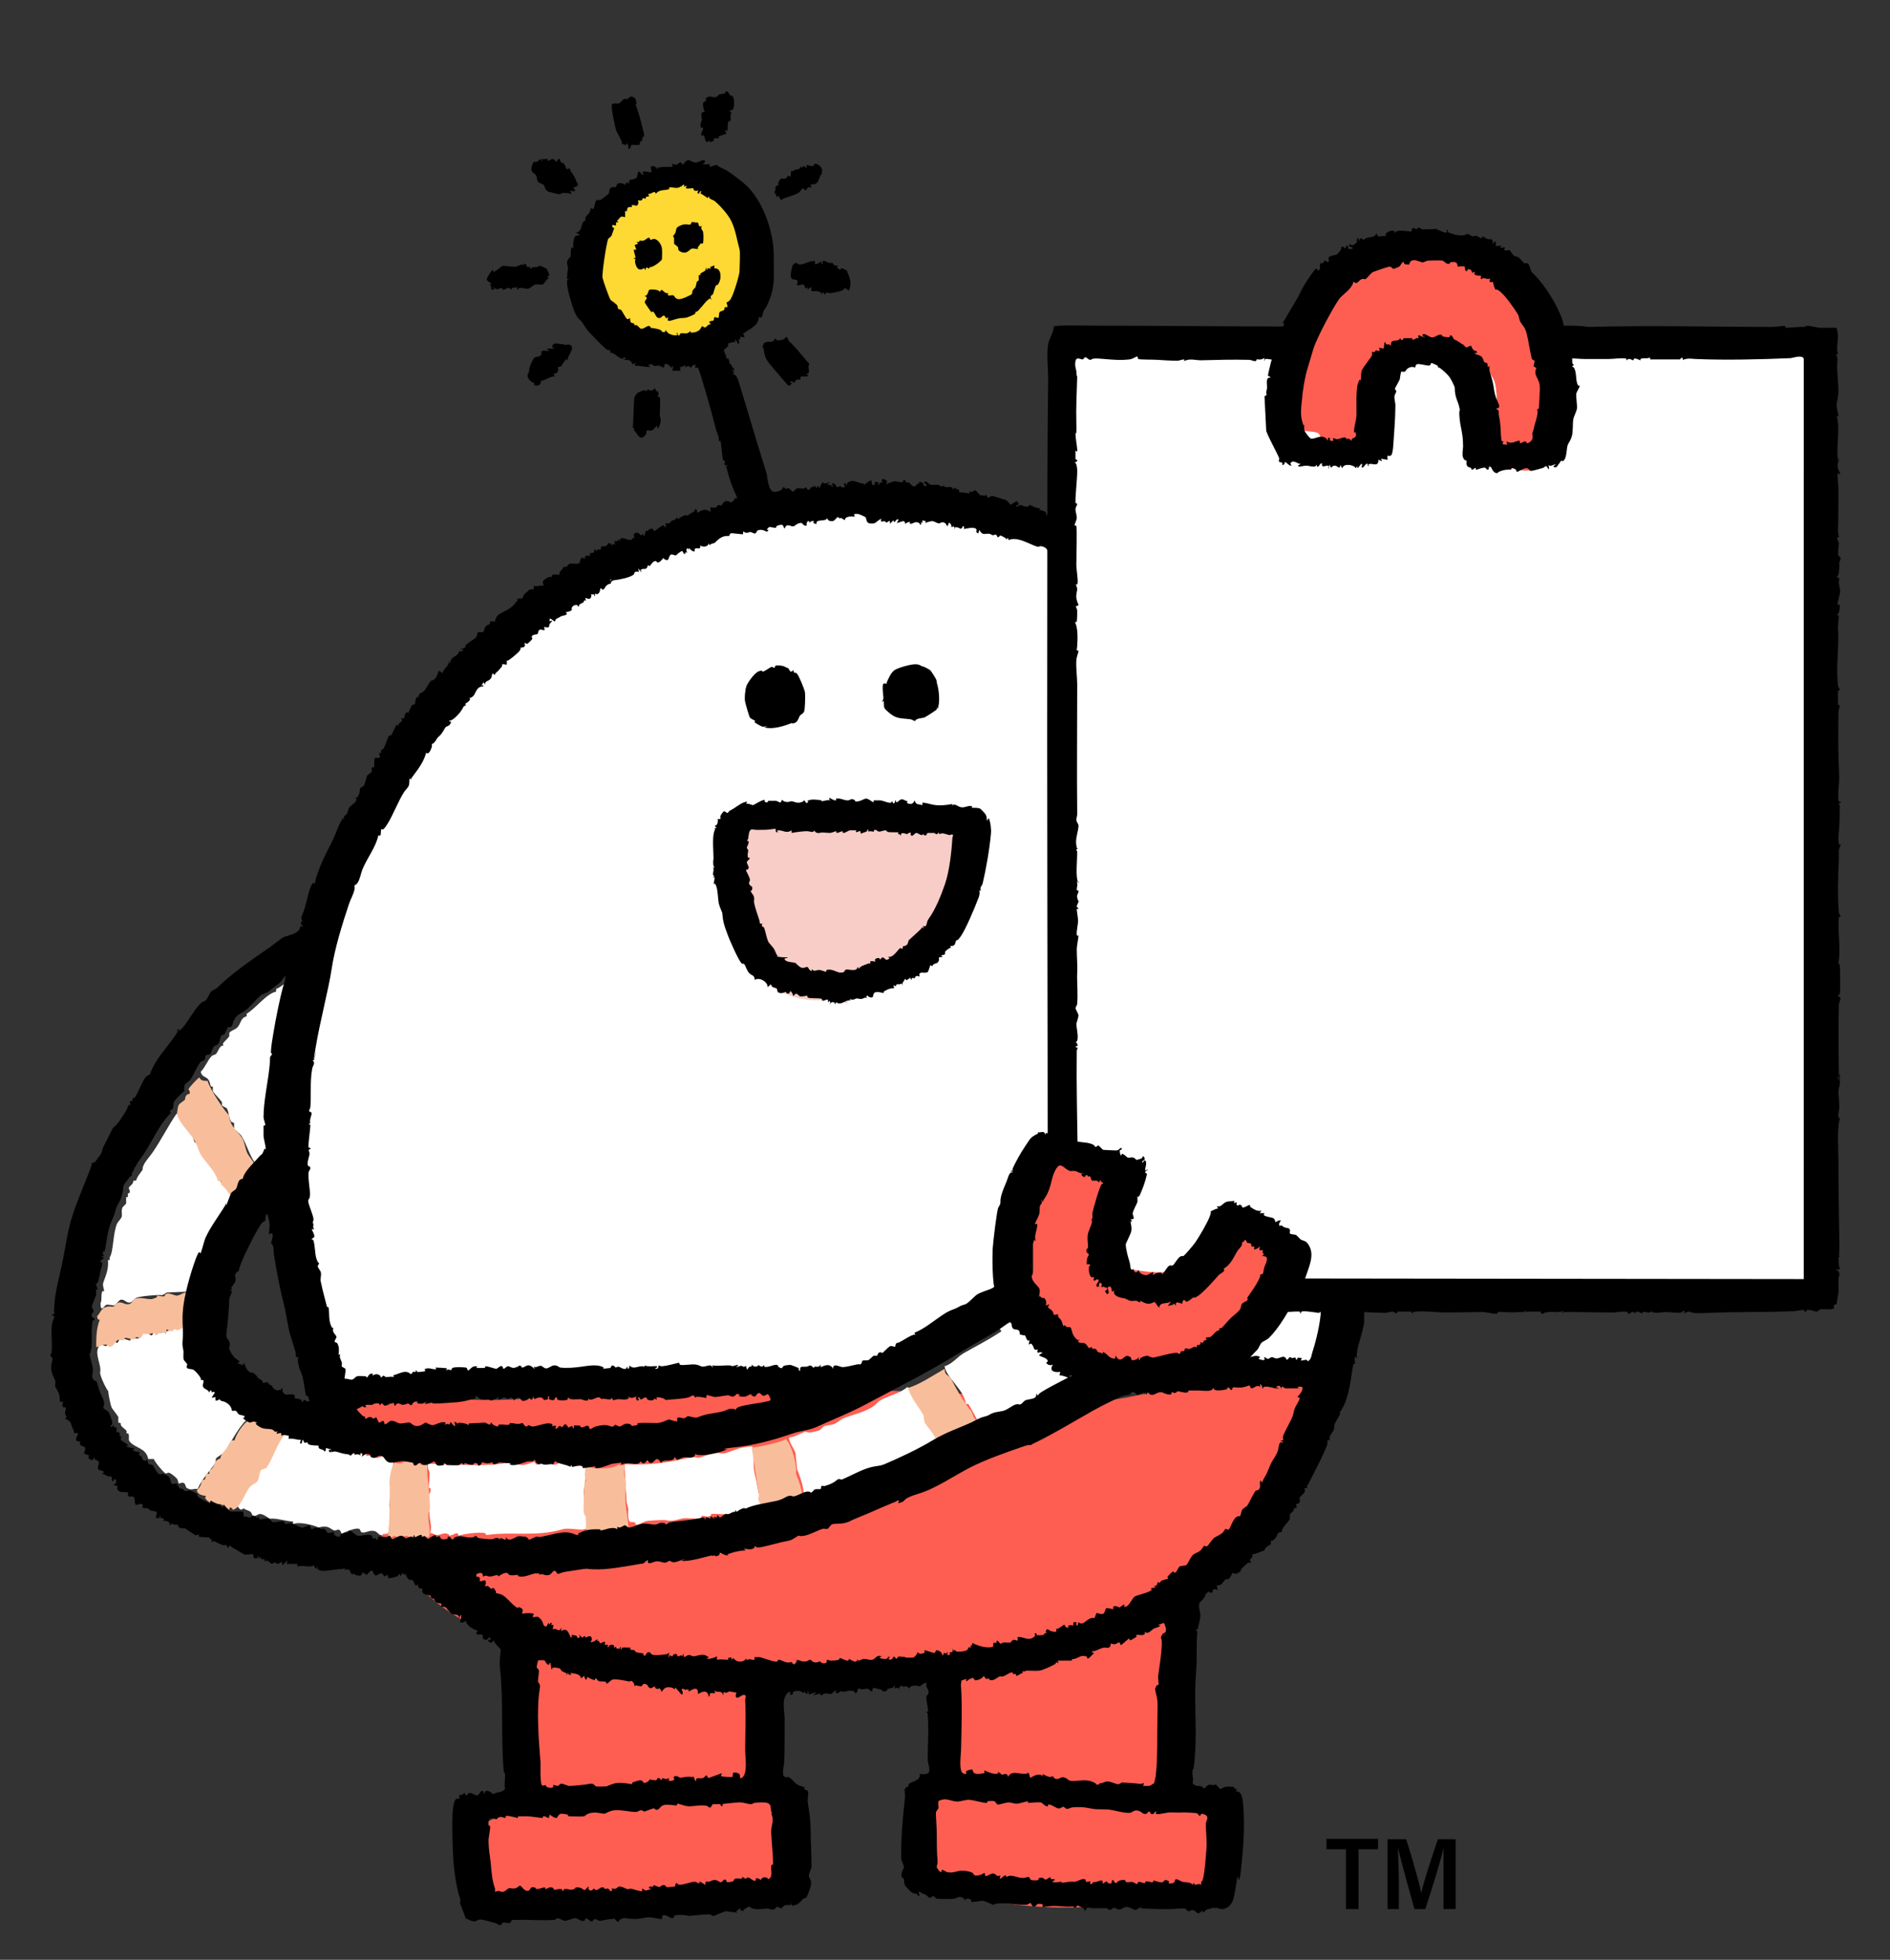
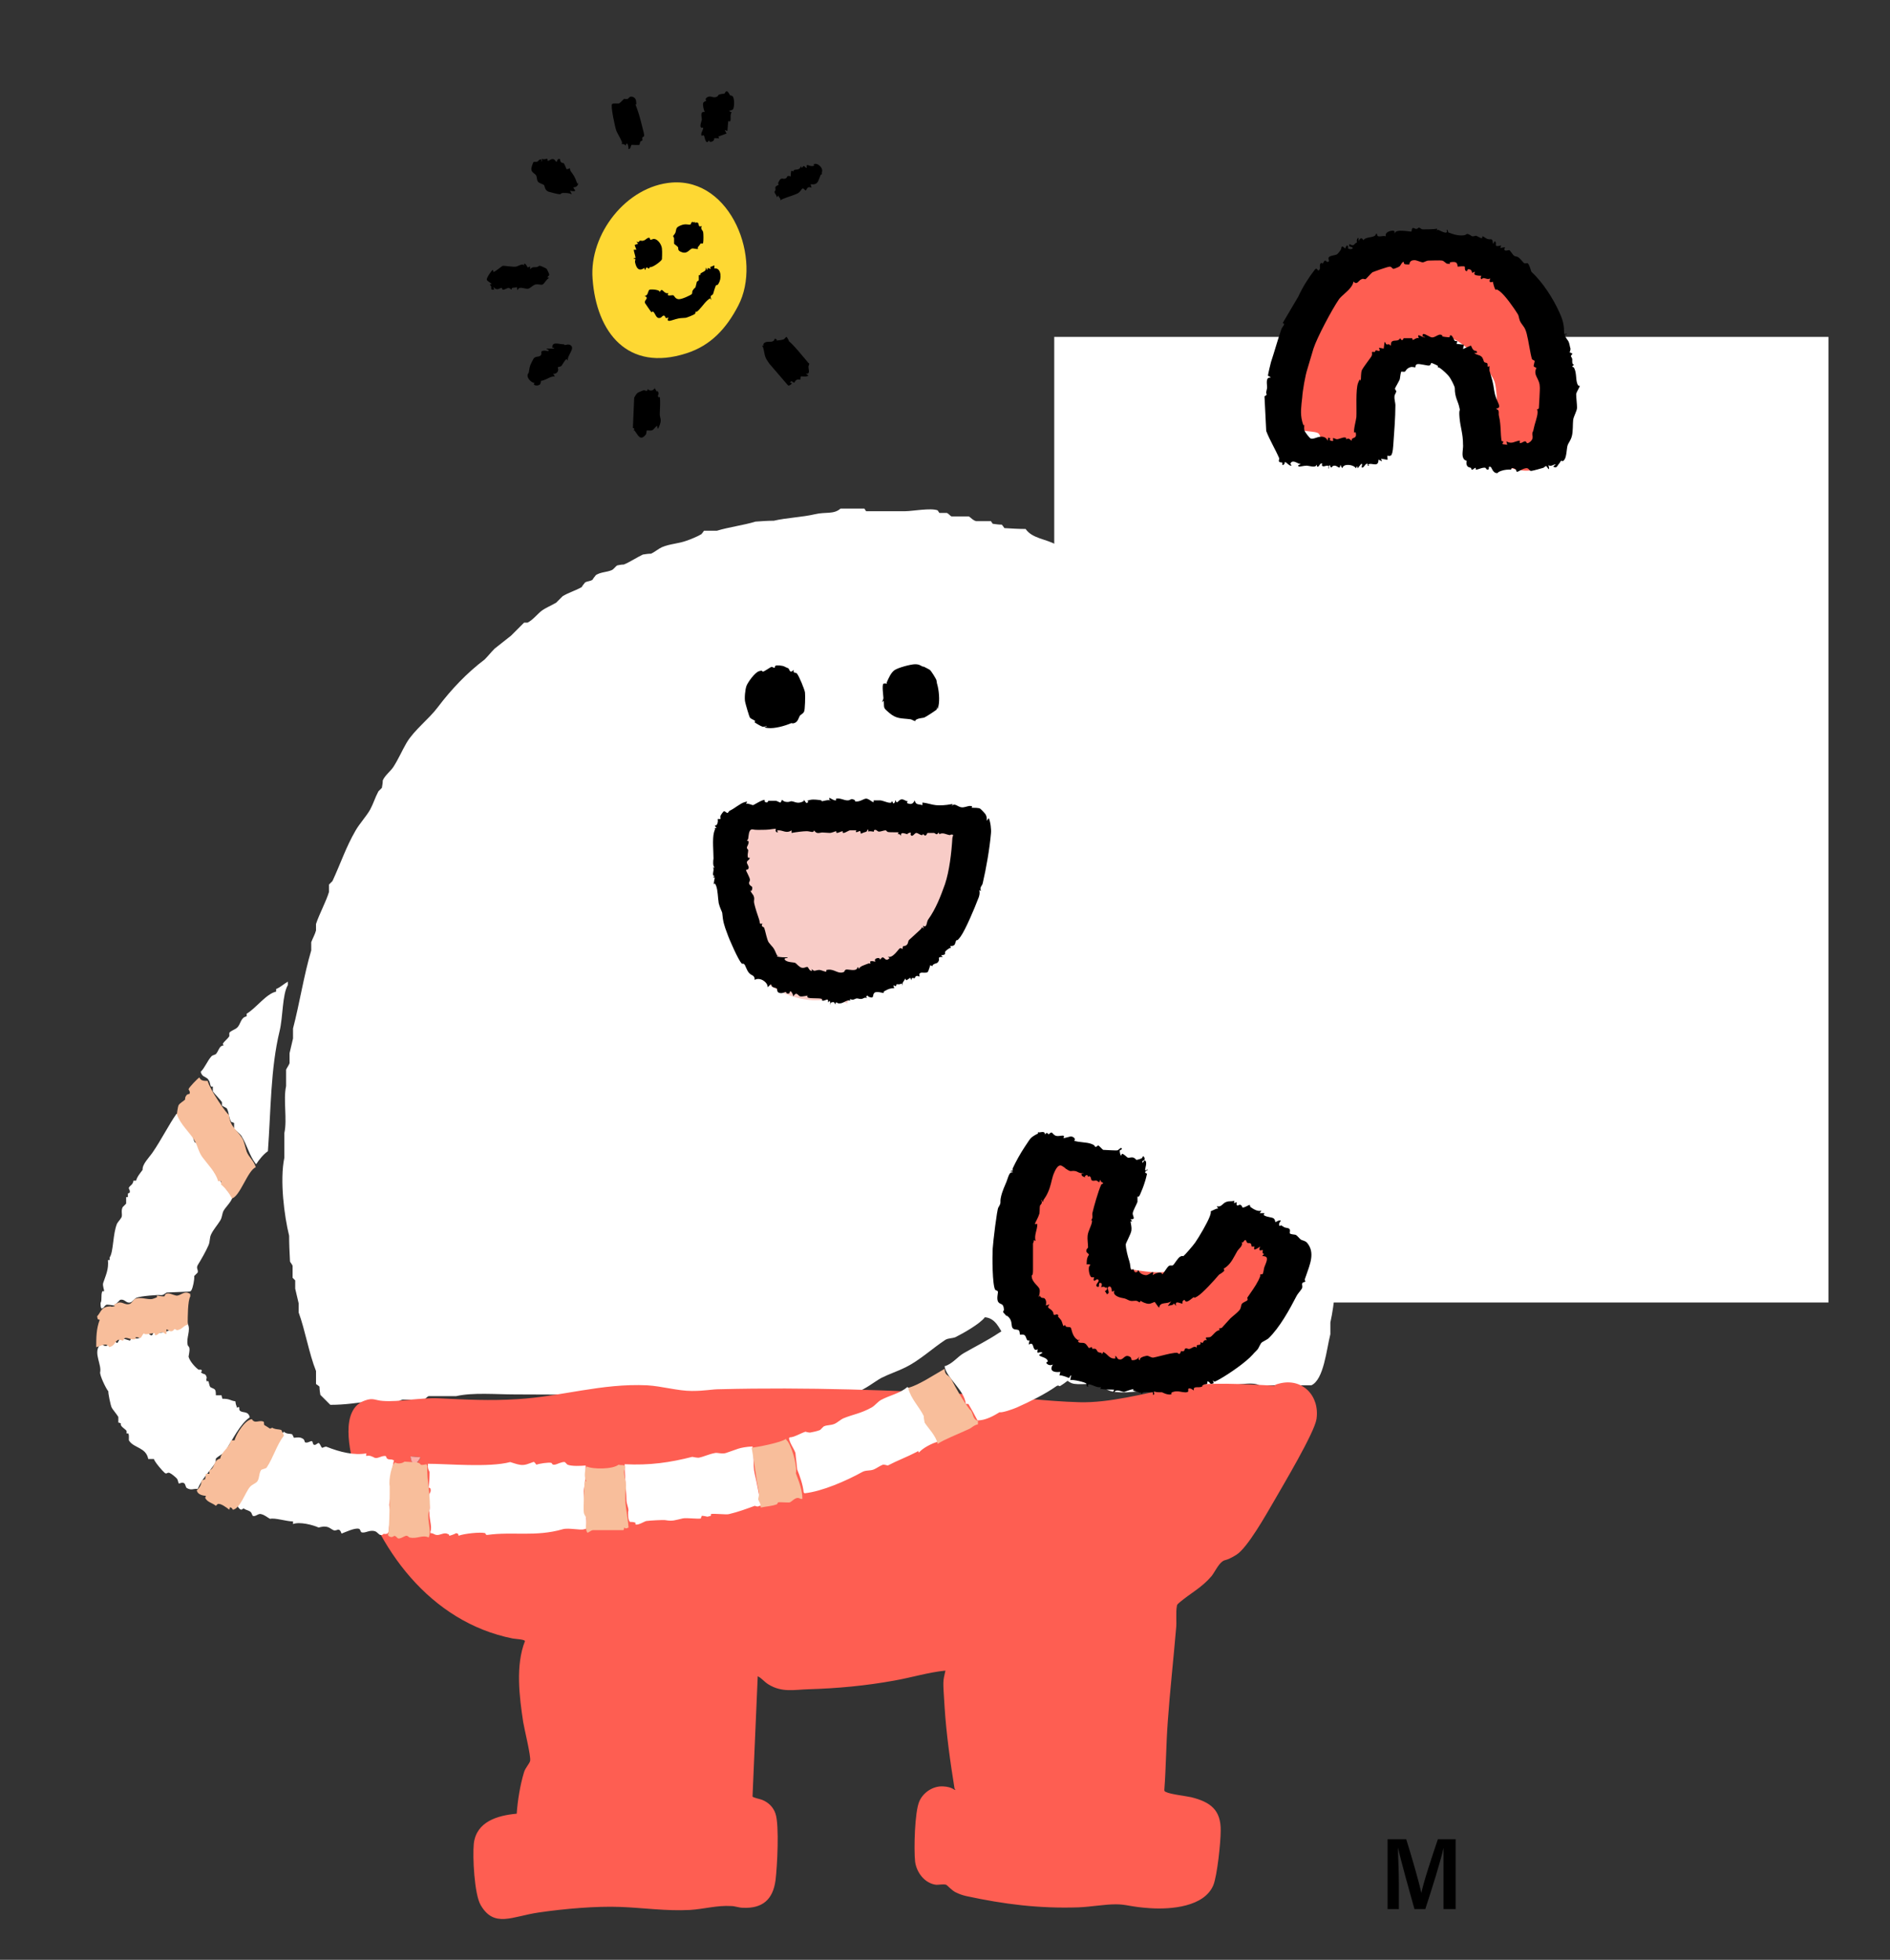
<svg xmlns="http://www.w3.org/2000/svg" version="1.1" viewBox="0 0 436 452">
  <rect x="0" y="0" width="436" height="452" fill="#333333" stroke="none" />
  <defs>
    <style>
      .cls-1 {
        fill: #f8ccc7;
      }

      .cls-2 {
        fill: #f8be9b;
      }

      .cls-2, .cls-3 {
        fill-rule: evenodd;
      }

      .cls-4, .cls-3 {
        fill: #fff;
      }

      .cls-5 {
        fill: #fe5e52;
      }

      .cls-6 {
        fill: #fed833;
      }

      .cls-7 {
        fill: #feada7;
      }
    </style>
  </defs>
  <g>
    <g id="_レイヤー_1" data-name="レイヤー_1">
      <g>
-         <path d="M310.5,426.5h-4.5v-2.4h11.9v2.4h-4.5v13.8h-2.9v-13.8Z" />
        <path d="M333,434c0-2.8,0-6,0-7.8h0c-.7,3.2-2.7,9.5-4.2,14.1h-2.5c-1.1-3.9-3.1-11-3.8-14.2h0c0,1.9.2,5.4.2,8.2v6h-2.6v-16.1h4.3c1.3,4.1,3,10.1,3.5,12.4h0c.3-1.9,2.4-8.3,3.8-12.4h4.1v16.1h-2.8v-6.3h0Z" />
      </g>
      <g>
        <path class="cls-3" d="M308.1,273.4c0-3.8-.1-7.6-.2-11.4.6-2.9.3-7.8-.4-10.1-.4-1.3.6-3.6.2-5.3-1.5-5.8-1.5-13.7-3-19.4-.1-1.9-.3-3.8-.4-5.7-.7-3-1.2-6.6-2.3-9.5,0-1.1-.1-2.1-.2-3.2-1.3-4.1-2.5-8.9-4.2-12.9-.9-2.2-.5-4.5-1.5-6.8-.6-1.5-1.8-3.4-2.3-4.9v-1.7c-.3-.8-1-1.7-1.3-2.7,0-.8-.1-1.5-.2-2.3-.5-1-1.5-2.5-1.9-3.6,0-.6-.1-1.1-.2-1.7-.3-.2-.6-.4-.8-.6-.3-1.2-.6-2.4-.8-3.6-.3-.6-1.2-1.1-1.5-1.9,0-.7-.1-1.4-.2-2.1-.6-.6-1.3-1.3-1.9-1.9,0-.4-.1-.8-.2-1.3-.5-1-1.6-1.8-2.1-2.7-.3-.6,0-1.1-.4-1.7-.6-.6-1.3-1.1-1.9-1.7-1.3-2.1-3-3.6-4.4-5.7-.5-.4-1-.8-1.5-1.3v-1.1l-2.1-2.1h-.8c-.3-.2,0-.5-.2-.8-1.1-1.7-3.5-3.3-4.6-5.1h-2.5c-1-.4-1.8-2-2.7-2.5-1.5-.9-2.8-1.4-4.2-2.3-.6-.6-1.1-1.3-1.7-1.9h-.8c-.3-.4-.6-.7-.8-1.1h-1.1c-.1-.2-.3-.4-.4-.6h-1.1c-.4-.4-.7-.8-1.1-1.3h-1.9c-.5-.2-1.3-.5-1.9-.8-1-.6-2-2-3-2.5-2.3-1.3-5.5-1.4-7-3.6-1.6,0-3.2-.1-4.9-.2-.2-.3-.4-.6-.6-.8-.7,0-1.4-.1-2.1-.2-.1-.2-.3-.4-.4-.6h-3.4c-.8-.2-1.2-.8-1.7-1.1h-4c-.3-.1-.7-.7-1.1-.8h-1.7c-.1-.2-.3-.4-.4-.6-1.6-.6-5.9.2-7.4.2h-9.1c-.1-.2-.3-.4-.4-.6h-5.5c-1.6,1.4-3.4.7-5.9,1.3-3,.7-6.5.8-9.5,1.5-1.4,0-2.8.1-4.2.2-2.6.8-6.3,1.3-8.9,2.1h-3c-.2.3-.4.6-.6.8-.8.5-2.5,1.2-3.4,1.5-1.9.7-3.8.7-5.7,1.5-.7.3-1.8,1.2-2.5,1.5-.6,0-1.3.1-1.9.2-1.3.6-3.1,1.8-4.4,2.3-.5,0-1,.1-1.5.2-.4.2-.8.9-1.3,1.1-1.2.5-2.4.4-3.6,1.1-.3.4-.6.7-.8,1.1-.6.4-1.1.3-1.7.6-.3.4-.6.7-.8,1.1-1.6.9-2.9,1.2-4.4,2.1l-1.5,1.5c-1.2.7-2.3,1.1-3.4,1.9-1,.8-2,2.1-3.2,2.7h-.8l-3,3c-1.3,1-2.5,2-3.8,3-.8.8-1.5,1.7-2.3,2.5-4.1,3.1-7.7,6.9-10.8,11-2.1,2.8-5.4,5.2-7.2,8.2-1.1,1.9-1.8,3.6-3,5.5-.7,1.1-2,2-2.5,3.2,0,.6-.1,1.1-.2,1.7-.3.3-.6.6-.8.8-.8,1.5-1.1,2.7-1.9,4.2-.9,1.6-2.5,3.3-3.4,4.9-2.2,3.8-3.4,7.5-5.3,11.6l-.8.8v1.7c-.7,2.3-2.2,5-3,7.4v1.5c-.2.8-.8,1.9-1.1,2.7v1.9c-1.7,5.7-2.7,12.3-4.2,18v2.3c-.2.9-.6,2.5-.8,3.4v2.3c-.1.4-.7,1.2-.8,1.5v3.8c-.7,3.1.3,7.7-.4,10.8v5.7c-1.1,5.2,0,13.6,1.1,18,0,2,.1,3.9.2,5.9,0,.2.6.8.6,1.1v2.7c.2.2.4.4.6.6v1.9c.2.7.6,2.7.8,3.4v2.1c1.5,4.1,2.4,9.5,4,13.5v3c.3.2.6.4.8.6,0,.6.1,1.3.2,1.9l2.3,2.3c3.6,0,6.3-.5,9.1-.8,1.1-.1,4,1,5.7.4.5-.1,1.3-.7,1.9-.8h4.9c.3-.1.7-.7,1.1-.8h6.3c3.9-.9,9.2-.4,13.7-.4,12.5,0,24.2.3,36.3-.4h15.6c2.1,0,4.8.2,6.5-.2,1.1,0,2.3.1,3.4.2h7.4c.4,0,1-.4,1.7-.2,1.7.3,6.3.5,8,0,1.8-.6,3.9-2.3,5.5-3.2,2-1,3.7-1.5,5.7-2.5,3.2-1.6,6.2-4.4,9.1-6.3.7-.4,1.5-.3,2.3-.6,1.8-.9,5.7-3.1,6.8-4.6,2.5.2,3.3,2.6,4.4,4.2.6.5,1.1,1,1.7,1.5,1.2,1.6,2.8,3.6,4.4,4.9.4.3,2.3,1.8,2.5,1.9,1.3.2,2.5.4,3.8.6,1.1.5,2.2,1.7,3.2,2.1,1.5.6,5.4-.2,6.8.4.8.4.8,1.1,2.5,1.5,2.8.6,6.9-.1,9.1-.6h9.1c.2,0,.9-.6,1.1-.6h6.3c1.7,0,6.8-1.2,8.4-.2h12c2.9-1.3,3.5-8.3,4.4-11.8v-2.7c2-9,1.3-20.1,1.3-30.8ZM207.3,160c.7,0,1.1,0,1.5-.2.3.4.3.4.8.6.2.8.4,1.7.6,2.5-.7.1-1.6.5-2.1.8-1.2,0-1.4-.4-2.1-.8,0-1.8.8-1.7,1.3-3ZM174.6,162.1c.5-1.3,1.7-1,2.5-1.9,1.3,0,2.9,2.6,2.1,3.8-.5,1.4-1.4,1-2.5,1.7-1,0-1.1-.3-1.7-.6-.2-.9-.9-2.2-.4-3ZM215.8,216c-.8.8-1.5,1.5-2.3,2.3-.5.7-.8,1.6-1.5,2.1-.7.6-1.5.9-2.1,1.5-.4.5-.8,1-1.3,1.5-1.1.5-2.5.1-3.6.6-.4.5-.8,1-1.3,1.5h-.8c-.3.2-1.1.9-1.5,1.1h-1.7c-1,.4-2,1.3-3,1.7-1.7.1-3.4.3-5.1.4-.4,0-.3.5-.8.4,0-.1-.1-.3-.2-.4-1.5,0-3.1-.1-4.6-.2-.3,0-1.3-.5-1.7-.6h-2.1c-.1-.2-.3-.4-.4-.6h-2.1c-.4-.5-.8-1-1.3-1.5h-1.3c-1.2-.6-.8-1.6-3-1.7-.7-1.5-2-2.5-2.7-3.8-.4-.8-.2-1.5-.6-2.3-1.4-2.9-2.5-6.2-3.4-9.7v-2.1c-.3-1.3-1.1-2.8-.8-4.2.4-2.5-.5-5.4.2-7.6.3-.8,1-1.8,1.5-2.5,3.3,0,5.9-.8,9.7-.8s4.1.4,5.1-.2c13.4,0,24.5,1.3,37.6,1.3.6.4,1.1.8,1.7,1.3-.6,9.1-2.9,16.6-6.5,22.8Z" />
        <g id="ZCSjcL.tif">
          <g>
            <path class="cls-5" d="M220.2,412.5c-1-6.2-1.9-12.6-2.3-18.9s-.4-5.6.2-8.3c-4,.4-7.8,1.6-11.8,2.3-6.6,1.2-13.1,1.8-19.8,2-3.3.1-6.1.8-9.2-1.1-1-.6-1.5-1.4-2.5-1.9l-1.2,27.7c0,.3,1.7.6,2.2.8,1.5.6,2.6,1.7,3.1,3.2.9,2.6.4,12.3,0,15.4-.6,4.4-3,6.5-7.5,6.3-.9,0-1.9-.4-2.7-.4-3.3-.2-6.3.7-9.5.9-5.5.3-10.8-.5-16.2-.7s-12.7.4-18.8,1.3-10.2,3.6-13.3-1.7c-1.5-2.5-1.9-11.3-1.6-14.2.6-5.1,5.5-6.5,9.9-6.9.2-3,.8-6.7,1.7-9.6.3-1,1.3-2,1.4-2.6.2-1.1-1.3-7.1-1.6-8.9-.9-5.9-1.8-13.1.4-18.7,0-.4-2.3-.5-2.8-.6-19.1-3.8-31.6-20.8-36.4-38.7-1.2-4.4-3.6-14.2,2.3-16.2,1.9-.7,2.4,0,4.1.1,3.8.3,8.7-.8,12.9-.6,6.3.3,11.8.6,18.1.2,10.2-.6,19.5-3.7,30-3.2,3.4.2,7.1,1.3,10.3,1.3s4.5-.4,6.5-.4c19.9-.5,39.9.2,59.7,1.3,7.7.4,15.6,1.5,23.2,1.7,6.9.2,14.9-2,21.6-3.3,6.3-1.3,13.4-1,19.8-.7s1.9.4,4.7-.3c5.3-1.4,9.4,2.8,8.6,8.2-.5,3.2-7.8,15.4-9.8,18.9-1.7,2.9-6.1,10.8-8.7,12.4s-2.4.9-3.3,1.6-1.7,2.4-2.4,3.3c-2.3,2.7-4.8,3.9-7.3,6-.3.3-.7.5-.7.9-.3,1.4,0,3.8-.2,5.3-.6,7.1-1.4,14.2-1.9,21.3-.4,5.3-.4,10.6-.8,15.8,0,.3.1.4.4.5.9.5,4.4.9,5.8,1.2,4.4,1.1,6.9,2.9,6.8,7.8,0,2.6-.8,10.3-1.7,12.5-2.1,5-9.8,5.6-14.5,5.3s-5.4-.9-8-.9-5.9.6-8.6.7c-9.1.3-17.1-.7-25.9-2.6-.9-.2-1.7-.5-2.5-.9s-1.9-1.6-2.1-1.7c-.6-.2-1.6,0-2.3,0-2.7-.3-4.6-2.9-4.9-5.4-.3-2.8-.1-11.5,1-13.9.9-2,3.1-3.5,5.4-3.4s2.7,1,2.9.8ZM97,336.1l-2.3-.2c.2,2.3,1.6,2,2.3.2Z" />
            <path class="cls-1" d="M178.4,189.7c4.8-.2,10.6,1.1,15.5,1.4s11.6-.4,17.1.2,3.4.8,5.9.8c4.2,0,6.8,2.3,6.4,6.6-.5,6.6-6.6,18-11.5,22.5-.7.6-1.9,1.1-2.3,1.9s-.4,1.4-.7,2.1c-1.2,2.8-1.4,1.2-3.4.9s-7.9.8-9.3,3.7-.2,1.5-.8,1.5-1-.5-1.5-.6c-1.9-.3-4.5.1-6.5,0-6.7-.5-13.7-4.7-16-11.2-.8-2.3-.4-3.7-.8-5.8-.3-1.5-2.2-4.4-2.8-6.3-1-3.4-1-6.2,0-9.6,1.8-5.9,4.1-8,10.5-8.3Z" />
            <path class="cls-6" d="M155,42.1c13.7-1,20.9,17.7,15.3,28.4-2.7,5.2-6.3,9.2-12,11-13.4,4.3-20.7-4.7-21.6-17.2-.8-10.3,7.8-21.4,18.3-22.2Z" />
            <path class="cls-7" d="M97,336.1c-.8,1.8-2.1,2.1-2.3-.2l2.3.2Z" />
          </g>
        </g>
        <g>
          <path class="cls-3" d="M48.1,249.1c.4.4.3,1.1.6,1.5h.4v1.1c.4.6,1.8,2,2.1,2.5v.8c.4.2.7.4,1.1.6.6,1,.4,2.2,1.1,3.2.2,0,.4.1.6.2v1.3c0,.1,1.4,1.2,1.7,1.7,1.3,2.1,1.8,4.4,3.2,6.3,0,0,.1.1.2.2.7-1.1,1.7-2.3,2.7-3,.7-9.5.6-19,2.7-27.7.8-3.3.6-8.4,1.9-10.6v-.8c-.9.5-1.7,1.3-2.7,1.7v.6c-2.3.5-4.6,3.8-6.8,5.1v.6c-1.5.3-1.3,1.9-2.3,2.7-.5.4-1.3.6-1.7,1.1v.8c-.4.6-1.1,1.1-1.5,1.7,0,.1.1.3.2.4-.2,0-.4.1-.6.2-.5.4-.7,1.2-1.1,1.7-.2.3-.8.3-1.1.6-1,1.1-1.5,2.6-2.5,3.6.3,1.2,1,1,1.7,1.7ZM24.5,300.9c.6,0,1.3.1,1.9.2l1.3-1.3c1.1-.3,1.3.8,2.3.6.6-.1,1-.9,1.5-1.1,1-.4,5.1-.7,5.5-.6.8.1,1.1-.5,1.5-.6l4.9-.2c.7-.1.5,0,.8-.4.3-.6.7-2.4.6-3.2.3-.3.6-.6.8-.8.2-.7-.4-.9,0-1.7.8-1.3,1.9-3.2,2.5-4.6.4-.9.2-1.7.6-2.5.5-1.1,1.5-2.2,2.1-3.2.5-.8.4-1.6.8-2.3.6-1,1.7-1.9,2.1-3.2-1.4-1.3-5.3-6.7-5.5-8.4-.9-.3-2.2-2.1-2.5-3v-.8c-.1-.2-.7-.2-.8-.4-.4-.8-.4-1.6-.8-2.3-.9-1.3-2.4-2.5-3-4.2h-.4c-1.7,2.4-3.5,6-5.5,8.9-.9,1.3-2.4,2.7-2.3,4-.5.7-1.3,1.6-1.5,2.5h-.6c-.2,1.1-.8,1-1.1,1.7,0,.2.4.6.2,1.1-.1,0-.3.1-.4.2v.8h-.4c0,.1,0,1.4,0,1.5l-.8.8c-.4.8-.1,1.5-.2,2.1,0,.4-.9,1.3-1.1,1.7-1,2.4-.8,6.5-1.7,7.8,0,.8.1.6-.4.6.2,2.2-.5,3.5-1.1,5.3-.2.6.3,1.7.2,1.9h-.4c-.4,1,0,2-.4,2.7,0,.6,0,.9.2,1.3.8-.2.6-.7,1.1-.8ZM250.5,315.2c-.4,0-.7.1-1.1.2v-.4c-.5-.3-1-.3-1.5-.6v-.4c-.8,0-1.5.1-2.3.2-.2-.1-.5-.9-.6-1.1-.4-.3-.7.3-.8.2-1.5-.7-1-1.6-3-1.5-.3-.5-2.2-3.4-2.5-3.6h-.6c-.5-.3-1.5-1-1.9-1.5-.7-.7-.5-1.2-1.5-1.7,0,0-3.7,2-4.4,2.5-2.4,1.6-5.2,3-8,4.6-1.4.8-2.6,2.5-4.4,3,.4,2.7,4.6,5.5,4.9,8.7h.6c.7,1.2,1.5,2.6,2.1,3.8,1.9,0,3.8-1.1,5.1-1.9.5.2,3.1-.7,4-1.1,3.1-1.4,6.4-3,9.1-4.9.4-.3.7,0,.8,0,1.9-1.1,4.1-3.5,6.5-3.8-.1-.3-.2-.7-.4-.8ZM57.6,326.8c-.4-1.5-1.7-.8-2.3-1.5-.2-.2,0-.7-.2-.8-.1,0-.3.1-.4.2-.2-.6-.3-.7-.4-1.5-1.3-.2-1.2-.6-3-.6-.1-.3-.1-.4-.2-.8-.7,0-.4,0-1.3,0,0-1.7-.3-1.3-1.3-1.9-.2-.3-.3-1-.4-1.3-.4-.2,0,0-.4,0-.1-.5-.2-.4,0-.8-.2-1.1-.7-.8-1.1-1.1-.7-.5.4-.2-.2-.8h-.6c-.8-.6-2-1.9-2.3-3,0-.1.3-1.4.2-1.9,0-.4-.4-.6-.4-.8-.4-1.7.8-3.4,0-4.9v-.2c-.9.3-1.3,1-2.1,1.5-.3,0-.3,0-.6-.4-2.4.8-2.2,1.4-5.3,1.1,0,.4,0,.4-.2.6-.2.3-.8-.3-1.1-.6-1.7.1-1.1.9-1.9,1.3-1.2.5-1.5-.9-2.1.6-.7-.2-1.5-.5-2.3-.6-.1.3-.3.6-.4.8-.5.9-.3-.3-1.1.2,0,.2-.1.4-.2.6-.2,0-.4-.1-.6-.2-.6,0-.6.4-.8.4-.9.2-.8-.7-1.7,0-1.3,1.7.6,4.4.2,6.1-.1.7,1.3,3.7,1.9,4.4-.1.2.5,3.3.8,3.8,0,.1,1.3,1.7,1.5,2.1v1.3c.2,0,.4.1.6.2-.3.6.9,1.2,1.3,1.7v.6h.4c.3.6,0,1.5.2,1.7,1.1,1.7,3.9,1.5,4.4,4.2h1.3c.2.7,2,2.8,2.5,3.2.5.4.5-.2,1.1,0,.5.2,1.3.9,1.7,1.3.2.2.3.8.4,1.1.3.2.7-.4,1.3,0,.3.2.3.9.6,1.1,1.1.6,1.4.1,2.5.2,1-2.4,2.7-3.9,4-5.9.2-.4.2-1,.2-1.1.7-.7,1.8-1.1,2.3-1.9,1.5-2.4,3.3-6.1,5.5-7.6ZM213.1,325.8c-.3-.6-1.2-1.3-1.5-1.9-.8-1.4-.9-3.3-2.3-4-1.7,1.5-4.1,1.9-6.1,3-.7.4-1.4,1.3-2.1,1.7-2.5,1.4-4.3,1.6-6.5,2.5-.7.3-1.4,1-2.1,1.3-1,.4-1.7.2-2.5.6-.3.3-.6.6-.8.8-.7.3-1.8.5-2.3.6-.4,0-.7-.1-1.1-.2-1.2.4-2.6,1.3-3.6,1.3,0,0-.1.1-.2.2.2,1.2,1.1,2.3,1.5,3.4.1,1.3.3,2.5.4,3.8.6,1.5,1.3,3.4,1.5,5.3,0,0,.1.1.2.2,4-.4,9.7-2.9,13.3-4.9.9-.5,1.7-.2,2.7-.6.5-.2,1.5-.9,2.1-1.1.4,0,.7.1,1.1.2,2.3-1.2,4.3-1.9,6.8-3.2.3-.4.1,0,.4.2.8-1,3.1-2.2,4.4-2.5-.4-2.1-1.8-3.3-2.7-4.9-.1-.6-.3-1.3-.4-1.9ZM90.8,336.8c-.6-.4-.9,0-1.5-.4-.1,0-.2-.6-.4-.6h-.2c-.8,0-1.7.7-2.3.4-.6-.3-1.1-.6-1.9-.4-.1-.5,0-.1,0-.6-2.8.5-6.1-.3-9.1-1.5-.4-.2-1,.3-1.1.2-.3-.2-.4-.9-.8-1.1-.4.1-.7.6-1.1.4-.2,0-.3-.8-.4-.8-.3-.2-1.1.6-1.7.2,0-.2-.1-.4-.2-.6-.7-.6-1.3-.5-2.3-.4-.1-.3-.3-.6-.4-.8-.5-.2-1.3,0-1.9-.6-.4.2-4.5,7.3-4.6,8h-.6c-.5,2.8-3,4.2-4.4,6.1-.6.7-.4,1.5-1.1,2.1,0,1,0,1.2.6,1.7.5.2.3,0,.8-.2.6.4.7.3,1.3.6.6.3.5.6.8,1.1.6.3,1.3-.6,1.9-.4.9.2,1.5.8,2.1,1.1,1.1-.3,3.8.6,5.3.6v.6c1.5-.6,4.6.2,5.9.8,0,0,1.1-.3,1.5-.2.9,0,1.4.6,1.9.8.8.4,1.3-.9,1.9.8.8-.3,3.1-1.4,4-1.1.3,0,.4.8.6.8.9.3,1.9-.7,3.2-.2.2,0,.9.8,1.1.8.8.2.5-.4,1.1-.2.7-.1.5,0,.8-.4,0,0,.6-4.1.4-5.1,0-.2-.3-.9-.2-1.5.7-3.1.3-6.9,1.1-10.1ZM173.6,334v-.4c-3.2.2-3.6.7-6.1,1.5-.9.3-2-.1-2.5,0-1.6.3-2.4.8-3.8,1.1-.5,0-1-.1-1.5-.2-5.1,1.3-9.8,2-15.6,1.7,0,2.8.4,6.2.4,8,0,1.4.7,2.3.4,3,0,1.1,0,1.7.4,2.3.2,0,.9,0,1.3.2v.4c.7.2,2-.7,2.5-.8.6-.1,4-.3,4.4-.2,1.7.3,2.2,0,4-.4.9-.2,3.6.2,4.2,0,0-.2.1-.4.2-.6.4,0,.8.1,1.3.2,0,0,.8-.2.8-.2v-.4c.6-.2,3.6.2,4.2,0,2.1-.5,4-1.2,5.9-1.9.5.1.6.3,1.1,0h.4c-.5-2.4-1-5.4-1.5-7.4-.5-2.2,0-4.5-.6-5.7ZM134.7,343.5c.4-2,.4-3.3.4-5.5-1.2.1-3.2.2-4.2-.2-.2-.2-.4-.4-.6-.6-.7-.1-1.7.5-2.3.6-.7.1-.6-.3-.8-.4-.6-.2-3,.2-3.4.4-.2,0-.5-.8-.8-.6-.9.3-2,.9-3.2.6-.3,0-2.1-.6-2.1-.6-4.8,1.3-14.5.4-19,.4,0,1.3.1,1.2.4,1.9,0,1.2-.1,2.4-.2,3.6.1,0,.3.1.4.2.3,1.1-.6,1.1-.4,2.3.1.6.3,2.1.2,2.5-.3,1.8.7,4,.2,5.1v.4c.7,0,.8.3,1.3.4.9.2,1.8-.7,2.7-.2.6.2,0,0,.4.4,0,0,1.1-.3,1.5-.6.6.2.4,0,.6.6,1.2-.5,5.1-.9,6.1-.6.2,0,0,.5.6.4,5.7-.8,11.1.5,17.3-1.3,1.3-.4,4.2.3,4.9,0,.2,0,.4-.1.6-.2,0-1.8,0-3.3-.6-4.4.5-1.1-.2-3.4,0-4.6Z" />
          <path class="cls-2" d="M50.4,272.4h.6v.8c1,.8,1.9,2,2.5,3.2,1.9-.5,3.6-6.4,5.5-7.2-.5-1.6-1.6-2.3-2.1-3.6-.3-.9-.6-2.5-1.1-3.2-1.3-2-2.7-2.5-3-5.3-.4,0-4.4-5.8-4.9-7.8-1.1,0-1.6-.1-1.9-.8-.4.2-2.4,2.3-2.5,2.7,0,.2.5.6.2,1.1-.2,0-.4.1-.6.2-.4.5-.4.7-.4,1.1-.4.4-1.2.8-1.5,1.3-.2.4-.4,2.1-.4,2.1.8,2.3,2.8,4,4,5.9.8,1.3,1,2.8,1.9,4,1.1,1.5,3.1,3.5,3.6,5.5ZM43.8,298.4c-1.3-.9-2.2.6-3.2.4-.6-.1-1.6-.7-2.3-.4-.1,0-.4.6-.4.6-.6,0-1.1-.1-1.7-.2v.4c-.2.1-1,.4-1.1.4-1,.2-2.9-.6-4,0-.2.1-.8,1-1.1,1.1-1.3.5-1.9-.9-3.2,0h-.4v.6c-.6,0-.6.2-.8,0-2.3,0-2.2,1.2-3.2,2.3.2.8,0,.6.6.8-.8,2.1-.8,4.1-.8,6.3,1.1-.2,2.3-1.2,3,0,1.3-.3,1.2-1.3,2.1-1.7.4,0,.7.1,1.1.2,0,0,.3-.6.4-.6.7-.2,1.6.6,2.5.2v-.4c.4,0,.7.1,1.1.2.2-.1.5-.9.8-1.1l.2.2c.8.1,1.7-.3,2.3-.2.1,0-.2.6.4.4.3,0,.7-.8,1.5-.6.2,0,.3.3.8.4v-1.1c.5.1.7.6,1.3.4.6-.2.3-.8,1.1-.2,1.3-.2,1.4-1,2.5-1.3,0-1.8,0-5.5.6-6.5,0-.5,0-.6-.2-.8ZM223.8,325.2c-1.7-2.2-3.1-4.7-4.4-7.2-.6-1-1.4-.6-1.5-2.3-2.6,1.5-5.9,3.7-8.4,4.4.6,2.5,2.6,4.4,3.6,6.5,0,.5.1,1,.2,1.5.9,1.4,2.6,3,3,4.9,1.7-1.1,4.4-2.1,7.2-3.4.7-.3,1.1-.9,2.1-1.1v-.8c-1.3-.4-1-1.6-1.7-2.5ZM62.9,329.3c-.2,0-.4.1-.6.2,0,0-1.2-.8-1.3-.8-.2-.3,0-.7-.2-.8-1-.5-2,.6-2.7-.6-1.6.2-3.6,3.4-4,4.9h-.8c-.4,1.8-2.2,2.5-2.5,4.2-1.7.4-1.1,2.2-2.5,2.7v.8h-.8c0,.4-.1.8-.2,1.3h-.2c-.2.2-.2.1-.6.2,0,1-.5,1.8-1.1,2.3.1.7.8,1.2,2.1,1.3-.1.4,0,.2-.2.4.5,1.1,1.7,1.2,2.5,1.9l.4-.4c.6-.3,2.1.8,2.7,1.3,0-.2.1-.4.2-.6.4.3.4.1.6.6,1.7-.2,2.9-4.1,4-5.3.4-.5,1.4-.8,1.7-1.3.5-.8.3-1.7.8-2.5.2-.3,1-.3,1.3-.6,1.6-2.4,2.3-5.2,4-7.4-.2-.6-.4-.8-.6-1.3-.7-.2-1.2-.1-1.9-.4ZM181.4,331.8c-1.3,1-7.1,2-8,2.1.7,3.8.9,6.5,1.7,10.4,0,.5-.1,1-.2,1.5.2.6.6.9.6,1.9,1.3-.3,2.6-.3,3.8-.8,0-.1.1-.3.2-.4.5-.1,2.4.1,2.7,0,.7-.3,1.4-1.5,2.5-.8h.4c0-2.1-.8-4-1.5-5.9.4-1.9-1.2-7.1-2.3-7.8ZM99,348.7c.6-3-.7-7.5-.4-10.6-.2-.2,0,0-.2-.4-1.9.4-.9,0-2.1-.4-.2,0-2.7-.2-3-.2-.4.4-1.6.6-2.1.2-.8.2-1.6,4-1.3,5.5,0,.1,0,10.5-.4,11.2.3.5,0,.1.4.4.4.2.7.1,1.1-.2.5.2.5.4.8.6.5.2,1.4-.5,1.9-.6.5,0,.6.4.8.4,1.8.4,2.9-.7,4.4,0,.7-1.9-.4-3.5,0-5.9ZM144.4,343c.2-1.4-.9-3.3-.2-4.4,0-.4,0-.4-.2-.6-.4-.2-.8,0-1.3-.2-1.3,1.1-6,1.1-7.4.4-.3.8-.6,1.9-.2,3.2,0,0,.1.1.2.2h-.4c-.1.3-.4,6.8-.2,7.4.1.4.6,1,.6,1.3,0,1-.4,2.3.2,3.2.3,0,.7-.5,1.3-.6h7c.2-.2.1-.2.2-.6.4.3.3.2.4.2.2,0,.4-.1.6-.2-.3-3.8-1.1-5.5-.6-9.1Z" />
        </g>
        <g id="zOcfJP.tif">
          <g>
-             <path d="M157.9,36.9c0,0,0,.4.1.4.3,0,.5-.4.8-.4s1,.6,1.7.6,1.9-1.1,2.2-.2l-.6.6h1.7c-.6,1.2,1.3,0,1.5.1.6.6,1.6.9,2.3,1.3,1.4.9,4,2.8,5.1,4,3.7,4,5.9,10.7,5.8,16.1-.1,3.1.4,6-.8,9.2s-1.1,2.1-1.6,3.3,0,1.3-.8,1.3,0-.5-.3-.4c.3,2.3-2.1,3-3.6,4.2,1,1.3-.6.6-.6.6s0,.3,0,.5c-.1.2-.4.2-.4.3,0,.3.4.6-.1.9l-.7-1.1c0,1.3,0,.6-.5.7s-1.2.3-1.2.4.2.3.1.4c0,.2-.9.9-1,1-.1.3.8,1.7.6,2.2l.4-.4c0,.6.5.9.2,1.5l.4-.2c-.1.8,1.8,2,.2,1.5l.6.6-.4.3c.9.3,1.1.9,1.4,1.8.8,2.6,1.5,5,2.3,7.6,1.2,4,2.2,7.4,3.5,11.5s.5,2,.8,3.2.4,3.5,2.2,3.1,1.2-1.3,1.6-1,0,.4.2.4c0-1,.2,0,.2,0,0,0,.5-.2.7-.2s.2.2.5.4.4.4.5.4c.3,0,.7-.8,1.1-.8s.9.1,1.3.1.4-.3.6-.3.2.6.6.6.6-1.1,1.3-.6v-.6c-.1,0,.6.8.6.8l.2-.6.5.6c0-.6.5-.9.7-1.5.2.9,1.1,0,1.8.2l-.8.3c.4.5,1-.1,1.1.7.6,0-.4-1,.3-.8s.6.6.8.8.7-.2.9-.2,0,.6,1,.2c0-.1-.2-.8-.2-.8.5-.4.4.7.6.4s0-.4.3-.6c1.3-1,2.3.3,3.7.2v.4c.5-.5.9-.8,1.6-1.1.4.2,0,.9.4,1,.8.3.4-.5.5-.6s.8,0,.8,0c.1.2-.2.7.2.6,0-.8.6-.4.6-.4.1-.2-.1-.8.3-1,.8.5,1.2.2.7,1.3,0,0,1.6-.7,2-.7.8,0,2,.7,2-.3.5-.2.5.5.7.6s.4-.2.6,0,.7.9,1.2.9.4-.4.5-.5.3,0,.4,0c.2-.2,0-.7.7-.5s.5.7.6.8c.7.4.9-.4,0-.6.6-.9,1,.3,1.6.4s1.1,0,1.6,0,.6.5,1.1.4,0-.5.3-.4c0,1.3,2.3-.3,2.1,1.3l.2-.5h.8c0-.1-.4.3-.4.3,1.2-.3.7.5.9.6s1.9.1,2.3.4v-.6c.6.5,1.1-.3,1.4-.2s1,1.1,1.1,1.1c1.2,0,.6.2.8.2s.6-.3.7-.2.1.6.3.6.6-.4,1-.4,2.9.9,3.1.9c.5.2,1,1.1,1.1,1.1.2,0,1.4-.9,1.5-.8s.5.7.4.7c-.2.3-.7.2-.6.5.4.1.7-.3,1-.3.4,0,1,.5,1.7.3s.1-.5.2-.4c.8.2,1.7.9,2.6.8l-.2.4c.4,0,1.3.3,1.5.5s.2.7.2.7c.2.2.7-.4,1.1-.3s1.6.7,1.8.8,0,.2,0,.4c.4,0,0-.5.4-.4,0,.7,1.3.7,1.8.8-.1-1.3.7.6,1.4.9s.7-.1.8,0,0,.4.4.5,1.4-.5,2.1.5c.2.3-.5.4-.5.4-.4.6,1.1.8,1.3.8s.2.4.3.4c.5,0,1.1-.4,1.8,0-.6.7,1.3.5.6,1.3.5.4,1.4-.3,1.5-.2s.1.6-.1.6-1-.2-.9.2c.5,0,.9.2,1.4.3,1.1.3.7.3,1.1.5s1.6.1,1.7.2c-.8,1.2,1.3.5,1.6.7s.1.3.3.4c.4.2.7.2,1,.7s.4,1.1.6,1.3c.4.3,1.1,0,1.4.2s.3.6.5.6c.3,0,.6-.4.8-.4s0,.4.3.4c.6.2.8-.4.7.8.3,0,1.5-.2,1.7,0s0,1.1.7,1.4,1.3-.4,1.8.7-.2.9-.1,1c.3.4,1.5-.4,1,.6s-.7.1-.3.5,1.1-.7,1.5-.4l-.6.5c.4.2.6.9.9,1s.5,0,.7.1.2.3.2.3c.1,0,.4-.2.6,0,.6.1.9.6,1.6,0,.1.3-.3.7-.2,1s.9.5,1,.5c0,0,.6,1,.8,1.2s.8.4.9.4c0,.1-.2.6-.2.7,0,.5.8,0,.8.1,0,0,.1.7.3.8s.7,0,.8,0,0,1.4.2,1.7c0,0,1-.5,1-.4s.4,1.5.6,1.8.7,0,.9.6c.4.8-.3,1.3,1.2,1.4l-.4.2c.3,1.1,1.3.1,1.5.3s.3.9.6,1.3.7.5.8.7,0,1,.1,1.1.8-.6.8.3-1,0,.1.9c.8-1.4.3,1.2,1.6.6-.5,1,.4.6.6.9s-.2.7,0,1.2.6.1.2,1.2l.6-.2c0,1.1.1,2.3,1.3,2.6l-.4.3c1.5-.2.7,1,1.2,1.7s.6.3.8.6,1.2,2.5,1.3,2.7c.1.5-.2.5-.3.8,1.2-.2.6.9.8,1.5s.9.6.9.6c0,0-.1.6-.1.9s.3.4.3.5-.4,0-.4.2,1,1.5,1.3,1.4c-.9.8.3.7.6,1.4s.5,2.5-.2,2.5c.9.3.6,1,.8,1.2s.5.2.6.4c.5.7.1,1.4.2,1.7s.5.4.6.6c.2.5.1,1.2.3,1.6s1.2,3,1.1,3.3-.4,0-.4.1c-.2.2.8.5,1,.8s-.2.7,0,.8.6.2.9.7,0,1,0,1.4.9,1.3,1,1.4c.3,1.1.3,2.7.7,3.7s.6.6.7,1.2-.4.9-.3,1.4,1.2,1.7,1.2,1.8c0,.5-.2,1.1,0,1.3s.6.5.8.9.3,1.9.4,2.5.9,0,0,.7c.8.2.2.5.3.8s.7,3.5.8,3.7.7.2.9.9-.2,1-.3,1.4.3.1.5.4.9,2.6.9,2.9c0,.6-.3.7-.3,1.3,1-.6,0,.9,0,1.2s.9.4,1,1,0,1,0,1.5c.2,1.1.6,2.2.9,3.4s-.2,1.2-.2,1.4c0,.3.9.6.4,1.6s-.6.1-.5.5c.7,0,.2.4.3.9.2.9.8,2.4.9,3.2s-.2,2.5-.1,2.7.4,0,.5.2c.3.4.4,2,.5,2.7.2,1.6.2,3.1.3,4.8s.6,2.8.6,3c0,.7-.4,1.4-.2,2.3s.5.6.6.9-.3.7-.3,1,.7,2.2.7,2.8-.3,0-.4,0c0,.3.1.2.4.2,0,.4-.4,0-.4.5s.2,1,.2,1.5-.2.6-.2.7c0,0,.5-.1.4.2-.6-.2-.3.5-.2.9s.4.2.4.3c0,.5-.4.8-.4,1.1s.2,1.4.2,1.4c0,.1.4,0,.4.2,0,.4-.4.5-.4.8s.4,0,.5.4c.1,2-.7,4.5-.5,6.4,0,.4.4.3.4.4.2.6-.5,2.8-.3,3.4s.6.3.6.3c0,.1-.3.3-.3.5-.1,1.2,0,3,0,4.4s.1.8.1.9c0,.2-.4,0-.4.2s.4,0,.4.2c.1.4-.4,1.6-.3,2.1s.6,1.3.3,2c-1.1-.6.2,1.2,0,1.7h-.4c.5,1.4.6,2.9.4,4.3s-.4,0-.4.2c1.2,1.1,0,1.4,0,2.1s.7.4.5,1-1.4,1-.1,1.3c-1,1.4,0,.6,0,.6.3.2,0,1.3,0,1.6,0,1.5-.1,3.1-.2,4.6-.1,2.1-.7,3.9-.9,5.9s.3,2,.2,2.6-.7.8-.7.8c0,.1,0,1.9,0,2.3-.3,2.5-1.5,5.1-1.7,7.3s.3.6,0,.8-.4-.1-.4-.1c-.2.3,0,1.3,0,1.5s-.3.1-.4.2c-.6,3.1-.9,7.5-2.6,10.3s-.6.2-.6.5.2.5.1.8-1,1.7-1.2,2.2,0,.8-.2,1.3c-.2.7-1.3,1.4-.9,2.5-.9-.4-.5.5-.6.9-1,2.7-2.5,5.4-3.8,8s-.6,1-.8,1.3c-.2.4.3,1-.7.8.1.3.2.7,0,1s-1,1-1.1,1.2.2.7,0,1.1-.7.3-.8.4.5,1.4-.4.8c0,.8-.9,1.3-1,1.5s0,.9-.1,1.2c-.4.8-2,2.1-1.8,3-1.1-.3-1,1-1.7,1.6s-.8.3-.8.3c-.1.2,0,.6,0,.8s-1.5.6-1.5,1.5c-.9.2-1.8.8-2.9.9.4.7-.3.8-.4,1.2s.2.6.2.7-.4,0-.6,0-1.6,1.4-1.7,1.5c-.1.2,0,.5-.3.7s-.3,0-.4,0,0,.4-.4.4-.8-.3-.9-.2-.4,1-.8,1.3-.6,0-.8.2c-.7.5-.7,1.5-2,1.3l.2,1.1c-1.5-.6-1,.4-1.3.6s-.7-.2-.9-.2,0,.2-.3.4-.4,0-.4,0,.2.3,0,.6c-.3.8-1.2,1.3-1.3,1.6-.3,1,.2,2,.2,2.9s-.6,2.9-.6,3.1-.5.1-.4.2c0,.2.4.4.3.6-.3,2.9,0,6.2-.3,9.3-.5,6.1.2,12.3-.2,18.3s-.5,3-.6,4.4.3,1.8,0,2.7c.6.9,1.2.6,2,.8s0,.4.5.4c.7,0,.5-.3.8-.5.7-.5.8-.2,1.4-.2s.6-.2.7-.1.9,1,1,1c.2,0,.7-.4,1.2-.5s1.7,0,1.8,0c.2,0,.2.3.3.4.4.3.8-.3.3.7,1.5-.3,1.6,2.2,1.7,3.3.4,4.8,0,9.8-.5,14.5s-.7,1.4-.8,1.8c-.4,1.6-.6,4.4-1.2,5.8-.6,1.1-1.7,2-3.1,1.6s-.2-.5-.6-.5c0,.8-.4.2-.7.3s-1.2.3-1.5.4c-.5.2-.8,1.2-1.1.2-1,1.4-1.3.2-1.9,0s-.8.2-1.2.2-.4-.5-.9-.6-1.4,0-1.7,0c-2.2.2-4.8.1-7.2,0s-.8-.4-1.1-.4-.9.6-1.3.7c-.5,0-1.4-.7-2.1-.7s-1.2.6-1.7.6-.9-.4-1.2-.4-.7.5-1,.5-.5-.4-.8-.4c-.8,0-2.3,0-3.2,0s-1.2-.6-1.6.6c-.3,0-.2-.4-.5-.6s-1.2-.6-1.3-.6c-.2,0-.4.5-.6.5s-.3-.3-.5-.3c-1.9.1-1.9,0-3.7-.1s-3.1.3-3.3.2.5-.6-.5-.7-.9.5-1.3.6c-.7.2-.8-.8-1-.8s-.4.3-.9.4c-2.1.1-4.7-.5-6.5-.3s-.8.4-1,.4-2-1-2.6-1-1.1.2-1.9.2-.7.3-.7.2c0,0,.1-1-.9-.9s0,.6-.4.4-.6-.8-1.3-.8-.9.3-1.3.4-3.5.1-4,0-.7-.6-.9-.6-.5.4-.8.4-.7-.6-1.1-.8c-.8-.3-.4,0-1.1-.5s-.2.8-.2.8c-.3.4-.5-.4-.6-.4-.3-.1-.6,0-1.1-.3s-1.5-1.5-1.6-1.6c-.3-.6-.2-1.1-.3-1.5s-.3,0-.5-.6c-.2-1.1.4-1.6.5-2.1s-.6-1.5-.6-2.1c-.1-4.9.4-9.7.9-14.4,0-.4-.2-1.3-.1-1.6s.6,0,.2-.5c.9.2.5-.4.8-.7s1.7-.6,2.2-1.2.2-1.1.2-1.1c.2,0,1.1.3,1.9-.1s.1-2.2,0-3c0-3.6.3-7.1,0-10.7,0-.4-.7-.4.1-.6,0-.8-.5-2.7-.4-3.3s.5-.5.5-.9c.1-1-.8-1.4-.5-2.4-.5-.1-1.2.7-1.5.8-.5,0-1.1-.3-1.9,0s-.4.6-.5.6-.3-.4-.5-.5c-.3-.1-.6,0-.9,0s-.4-.3-.5-.2c-.4,0-.4.8-.7.8.2-.8-.7,0-.8-.2s.2-.7-.2-.6c0,.7-.9.5-1.3.7s-.2.5-.7.6c-.8.1-.7-.4-.9-.4s-1.7-.5-1.8-.4c-.2,0-.3.7-.3.8-.5,0-.6-.5-1-.6s-.9.1-1.3.1-.8-.2-.9-.2-.2.9-.5,1.1-.2-.4-.7-.5c-.8-.2-1.6.1-2.2.2s-.3-.3-.5-.2-1,.7-1.3.5v-.8c.1,0-.9.9-.9.9-.6.3-1.1-.2-1.7,0s-1.1.9-.9,0l-1.8.4.8-.6c-.4-.2-1.6.5-1.7.4s0-.7-.3-.8v.6c-.7.2-.5-.4-.6-.4s-.4.2-.6.2,0-.5-1.3-.4-.7.5-1,.8-.8,0-.4-.6c-.4,0-.8.2-1,.6-1.1,1.5-.4,4-.4,5.7,0,3.3,0,6.5-.1,9.8,0,.7-.7,3.1.1,3.5s.6-.1.7,0c.9.3,1.4,1.2,2.1,1.7s1.5.5,1.7.7,0,.5.2.6.5,0,.6.2c.3.4,0,1.7,0,2.3.3,2.3.7,4.4.7,6.8,0,2.6.2,5.5.2,8.3,0,.7-.7,1.7-.6,2.3s.6.9.5,1.8-.9,3-1.2,3.2-.5.1-.6.2c-.8.8-1.1,1.5-2.6,1.6l-.2-.8c.2,1.1-.6.5-1.3.7s-.6.6-1,.7-.5-.4-.9-.3-.4.5-.9.6-.9-.2-1.3-.2c-.9,0-1.9.2-2.9.1s-1.1-.7-2.1-.2-.3.7-.9.6-.2-.9-1-.2,0,.6-.1.7-.5-.2-.7-.2c-1.1,0-1.5-.2-1.9-.2s-2.8,1.1-2.9,1.1c-.3,0-.6-.3-.9-.4-.8,0-3.1.2-4,.3-1.6.2-.6,0-1.7-.1s-1.9,0-2.1,0c-.5,0-.3.7-.8.7s-1.2-.7-1.9-.7-.4.8-.5.9-2.5-.5-3.3-.4c-2,.3-2.3.5-4.4.3s-.4-.3-.6-.3-1.3.5-1.4.5c-.3.1-.1.9-.8.3s-.3-.6-.3-.6-.5.2-.7.2c-1.2,0-2.2.4-2.8.4s-.7-.4-1.1-.4-.6.6-.8.6-1-.7-1.3-.8-.1.4-.3.5c-.8.5-1.5-.5-2.2-.5s-1.7.6-2.3.6-1.4-.6-1.7-.6-.5.3-.8.4c-2.8.2-6.2-.1-8.9,0s-.6-.2-.8-.1-.3.6-.6.8-1-.2-1.5-.1-.2.6-.7.6-.6-.3-.9-.4c-.7-.2-3.2-.9-3.7-.9-.8,0-.9.8-2.4.2s0-.7-.9-.3l-1.4-3.7c.3-.9-.2-1.5-.4-2.4-.9-3.8-1.2-7.4-1.3-11.3,0-2.1-.4-8.8.7-10.2.3-.3.9-.1.9-.2s-.1-.7,0-.8.4,0,.5,0c1.2-1,.5-.2.9,0s.6-.5.9-.5c.6,0,1.3.6,1.7.6s1-1.1,1.1-1.1c.6,0,.3.5.6.8.2-1.4,1.3-.6,2.1,0,.9-.6,2-.3,2.7-1.2-.2-1,0-2.1,0-3.1s-.3-.6-.3-.9c-.7-8.1,0-16.2-.9-24.2-.1-1.1.1-2.8.2-4-.6-.7-1.3-1.2-1.6-2h-.2c0,.7-1.1.5-1.1-.2h.6c-.2-1.2-.6-.1-1,0s-.8-.3-.8-.3c-.1-.2.1-.7-.2-.9s-1.4.4-1.3-.6l.4-.2c-.9-.4-1.9-.8-2.5-1.6s-.2-.7-.2-.7c-.2-.1-1.1.6-1.5.2.2-.6.4-1.1.2-1.7l-.4.8c0-1-.9-.7-1.5-.9s-1.4-1.5-1.6-1.6-1.1-.1-1.1-.2.2-.4.1-.6-1.1,0-1.5-.7.2-.3.1-.4c0,0-.5,0-.8-.2s-.3-.6-.3-.6-.2,0-.8-.2-.6,0-.8-.3c-.4-.3-.3-.9-.3-1-.2-.1-.6-.1-.8-.3s-.2-.7-.2-.7-.4.3-.6.1-.3-.8-.6-1.1-.5,0-.7-.1c-.4-.2-1-1-.8-1.5-.4,0-.1.4-.2.4-.1,0-.3-.3-.5-.4-.5,0-.4.6-.7.6-.1-1.1-.5,0-.5,0-.2.1-2.1.6-2.2.5-.1-.1,0-.7-.3-.8-.9.8-.7,0-1.2-.3s-1.1.8-1.7.3.1-.6-.8-1l-1.1,1.1c-.2-.6-.6-.1-.8-.8-.3,1-.5,1-1.5.8s0-.4-.2-.4c-.3,0-.6.4-1,0s0-1.3-1.7-.8l.4-.4c-.3,0-.7.2-1,.2-1.3,0-2.8.4-4,.4s-1.7-.4-1.4-1c-.4,0-.1.4-.2.4-.4.4-.5-.5-.7-.6s-.6.2-.8.2c-1,0-2-.3-3,0,0-.2,0-.6,0-.6,0,0-2.2,0-2.5,0l.2-.6c-.5-.2-.3.3-.5.4s-.2-.1-.3,0,0,.4-.1.4c-.7,0-.3-.6-.3-.6-.3-.2-.7.4-1,.4s-.4-.3-.7-.3-.6.3-.7.3-1-.8-1.1-.8c-.1,0-.4.2-.5.2s0-.4-.2-.5c-.2-.1-.5.1-.6,0s-.1-1-.6,0v-.6c-.5,0-.2.4-.4.4-1.1.2-.8-.7-.9-.9s-1.7.2-2.1,0-1.6-1-2.4-1.4-.9-1.1-1.3,0c-.6-1.3-.4-.6-1-.7s-1.7-.7-2.1-.9-1,.6-.6-.6c-.6.4-.3-.2-.7-.3s-2.3,0-2.4-.3l.2-.4-.9.2-2.4-1.6c-.5,0-1.2,0-1.5-.3s0-.5,0-.5c-.2-.1-1.3.1-1.6-.4-.5,1.2-.4,0-.6-.2-.2-.2-1.1-.5-1.4-.3.7-1.2-.7-.1-.6-1.1h-.2c.1.5-.3.5-.7.4s.3-1.2,0-1.4-1-.2-1.3-.3-.5-.4-.7-.5-.8,0-1.1-.1,0-.6,0-.7c-.4-.5-1.4,0-1.6,0-.6-.3,0-1.7-.7-1.9s-.6.2-1-.1,0-.8-.2-.9-1.5,0-1.9-.2c-1-.5-.4-1.3-.4-1.3s-.9,0-1.1-.3c.5.2,1-.9.5-1.2s-.4.8-.7.4.1-.7-.2-1-.5,0-.6,0c-.5-.2-1-.7-1.7-.7l.6-.3c-.3-.6-1.1-.4-1.3-.7-.4-.5.4-1.6,0-1.9s-.6-.2-.8-.4-.1-.6-.3-.3,0,.7-.8.3-.2-.9-.2-.9c0,0-1.2-.4-1.2-.5,0-.1.4-1.2.2-1.4s-1.7-.4-1-1.3c-1.5,0-1.1-.7-.6-1.8-.2-.5-.7,0-.8-.1s-.2-.7-.3-.9c-.5-.9-.3-.9-.6-1.5s-.7-.7-1.3-1c.7-.4,0-.7,0-1.3s.3-1.1.2-1.2c-.2-.3-1.3.3-.6-1.5-1.1.6-.7-.6-.9-1.4s-1-2-1-2.1c0-.3.2-.9,0-1.3-.3-.9-.9-1.7-.9-2.9s.4-1.9.3-2.2-.5-.5-.5-.7.3-.5.3-.7c.2-1.9-.1-3.8,0-5.6s.6-2.1.6-2.6-.7,0-.4-.6h.4c-.2-3.8,1-7.7,1.8-11.5.7-3.3,1.3-8,2.5-11.5,1.2-3.7,2.8-7.2,4.1-10.7.2-.5.3-1.2.3-1.2,0,0,.5,0,.7-.2s1.3-1.8,1.4-1.9c.3-.5.2-1,.6-1.7s2-4.1,2.2-4.3c1.2-.9,2.2-2.7,3.1-4.1.2-.3.3-1.6.9-1-.3-1.6,0-.8.4-1.1s-.1-.3,0-.4c.2-.3.6-.3.7-.5.7-1.1,1.5-3.3,2.2-4.3s1.1-.5,1.3-1.2c1-3,3.9-6,5.8-8.8s.1-.8.2-.9.6,0,.8-.2c1.3-.8,3.2-4.8,4.9-6.3.3-.3.8-.3,1.1-.6s.8-1.5,1.1-1.9,1.1-.6,1.5-1c3.5-3.4,7.9-6.4,12.1-9.3.6-.4,2.8-2.2,3.3-2.4s.2,0,1-.3,2.9-.8,2.7-2.2c1.3.5.3-.2.2-.6s.3-.4.3-.6c0-.3-.4-.4,0-1.4.9-1.8,1.2-4.7,2-6.5s.6-.3.7-.4-.1-.2-.1-.3.3,0,.4-.2c.2-1.3.2-1.2.7-2.5.7-2.1,1.8-4.3,2.9-6.4.9-1.7,1.4-3.3,2.1-4.8s.8-.3.4-1.2l.6.2c-.3-.8.5-.9.6-1.2.7-1.5,0-1.1,1.4-2.2s.3-1.2,1.1-1l-.6-.4c.5,0,.7-.5.9-.9s.2-1.3.3-1.4c0-.2.7-.3.9-.7s.5-1.8.7-2.2.9-.6,1-.8c.2-.7-.4-1.3.7-1.1-.2-.2,0-2,0-2.1.1-.2.9,0,1.2-.2s-.7-1.4.4-1c-.4-.8.3-.8.5-1.1.3-.5,1.1-2.8,1.2-2.9s.5,0,.6-.2c.2-.3.5-1.1.9-1.8s0-.6.1-.6c0,0,.5.3.6.2s0-.4.2-.5c.5-.5.9-.2.4-1.2,1.1.5.6-.6,1.1-1.1s.7,0,.7,0c0,0,0-.3,0-.4.2-.4.7-1.5.8-1.5.2-.2.5,0,.6-.2.1-.1,0-1,.4-1.5s.5,0,.5,0c0-.1,0-.6.1-.8s.8-.4,1.1-.7,1.4-2.2,1.5-2.3c.4-.3.8,0,1.4-1.1s.2-1.5.9-1.1.1.8.6,0,.2-.4.8-1.1.6-1.2.6-1.3c.2,0,0,.5.3.4-.1-1.3,1.3-1.4,1.8-2.2s0-.5,0-.6c0,0,.8.4,1.1-.1s-.7.1-.6-.3c.3,0,.9-.2,1.1-.4s0-.4.1-.5c.5-.5,1.7-1.2,2.2-1.6s.5-1.1.5-1.2c.5-.5,1,0,1.3-.2s.3-1,.7-1.4.6-.2.8-.4,0-.4.1-.5c.5-.5,1,0,1.1-.1.1-.1.3-1.3,1-1.7,1.5-.9,2.5-1.1,3.7-2.5s.3-.9.4-1c.3-.3,1,0,1.2-.2.4-.3.3-.7.5-.9s1.2-1,1.2-1.1c.6-.2,1.3.3,1-.9.9.3,1.5-.2,2.3,0,0-.3-.2-.6-.2-.9s1.6-1.6,2.1-1c-.4-1.1,1.6-.6,1.7-.6s0-.4.1-.6c.2-.3.9-1.1.9-1.2s.5,0,.7-.1.4-.6.7-.7,1.9.2,2.2-.1.2-1.1.7-1.3l.6.3c0-1.7,1.7.2,1.1-1.3.3,0,.9-.1,1-.2s0-1.4.6-.2c.2-.9.8-.3.9-.4s.1-.7.3-.8.5.1.9,0c.6-.3.6-1.4,1.5-.2.2-.6.2-.3.7-.2l-.2-.8c.5,0,.9.2.8-.4.4-.1,0,.4.3.4.7-1.6,1.8.2,3.1-.4l-.2-.4c1.4.7-.2-.9,1-1.1s.8,1.2,1.6.2c.4,1.4.6-.5.6-.5.2-.3.4-.1.6-.2s0-.2.2-.3c1.2-.4.8,0,1.1.3s1.6-1.2,2.2-1.2.2.8.5.4,0-.6,0-.8.8,0,1-.2.3-.4.5-.5c.4-.2.7,0,1.1-.8.2,0,0,.5.2.4.4-.1,1-.6,1.5-.8s.8.1.9,0c.8-.7.6-.4,1.2-.8s.6-1.5,1,.2c1-.7,1.9-1.1,3-.2v-1.1c.4,0,.7.2,1.1.1s.4-.4.5-.5c.3-.2.9,0,1,0,0,0,.2-.8.9-1s.9.4,1.4.2.7-.9.8-.9c.1,0,.8.5.1-.9-.7-1.5-1.4-3.4-1.8-5s-.5-1.3-.5-1.4.5,0,.4-.3c-1.1.2-.5-.5-.6-.9s-.4-.1-.4-.3c-.2-.7-.5-4.3-.6-4.5l-.4.2c.2-1-.5-2-.7-3-1-3.9-2.1-7.8-3.3-11.7s-.7-1.5-.9-2.3h-.6c0-.1.2-.6.2-.6-.8-.3-1,.6-1.1.6s-.7-.8-1.3,0v-.6c-.9.7-1.5,0-1.1,1.3h-1.9s.2-1.1.2-1.1c-.9.8-.5.2-.7,0s-.3.1-.3,0,0-.3-.2-.3c-1.1-.6-.8.5-.9.6-.2.2-.9-.3-1.2-.4s-.6.2-1,.1-1-.9-1.4,0l.6.2c-1.3.2-2.5-.4-3.8-.2l.2-.8c-1.2,1-.4-.1-1.5-.5s-.5.4-.6.3,0-.6-.6-.4c0-.4.4,0,.4-.3s-.5-.1-.4-.5l-.2.6c-.9-.2-1.3-.7-1.9-1.1s-.9-.3-1-.4c-.1-.2,0-.5,0-.6s-.3.2-.5.1c-.6-.1-3.8-3.6-4.5-4.3s-1.4-2.2-1.9-2.6c-.8-.7-.9-1-1.4-2.1-.5-1.1-1.7-5.2-1.7-6.5s.3-.6.4-.8-.4,0-.4-.2c0-.3.1-1.8.2-2.3s-.2-.8-.2-1.3c0-1,.7-1.2.8-1.5.2-.6-.2-2.6.7-2-.2-.6,0-1.8.2-2.4s.8-.3,1.1-.7-.7,0-.6-.5c.4,0,.7-.3.9-.7.3-.6.5-2.3,1.2-1.9-.5-1.4,1.3-1.5,1.1-3l.7.2c.3-.5.3-1.6.6-1.9s.7-.1,1-.2,1.8-1.3,1.9-1.4c.2-.4.1-1.1.5-1.4s1,0,1.2-.2,0-1.1,1.4-.8.2.4.2.4c.8.1.6-.5.8-.6s.5.3.6.2-.1-.5.1-.7,1.4-.2,1.7-.7,0-2.3,1.2-.6c.7.1,0-.5.1-.6.3-.4,2,.2,2.1,0l-.2-1.3c.9-.2,1,0,1.5.6l.2-.6.2.6c0-.2,0-.4.2-.4.5-.2,2.9,0,3-.2l-.2-.6c.3,0,.6.2.9.2.8,0,1-1.3,1.5,0l.4-.4c0,0,.2,0,.3,0ZM157.3,43.2v-.4c-.9.9-1.8.4-2.6.4s-.1.3-.3.4c-1,.4-2.3,0-3.1,1.1-.3-1-1,.2-1.8,0,.6,1-.3.4-.5.8s.1.4.1.4c-.1,0-.5-.2-.7-.2s-.2.4-.4.5-.7,0-.8,0,.1.4.1.5c-.3,1.2-.6.6-1.3.6s0,.3-.2.4c-.7.2-1.1-.3-1.2,1.1l-.4-.2v1.5c-1.4-.5-1.1.4-1.9.8l.4.4c-.9-.2-.5.3-.6.6s-.6-.1-.8,0c-.3.6.4.7.4.7,0,.1-.6,1.6-.6,1.7-.2.4-.7.6-.8.8-.4.9-1.5,8.1-1.3,9s1.6,4.7,1.8,5,.6.4.9.7.6.5.6.5c.2.3.2.7.3.9s.5.1.7.3,1.1,2,1.4,2.1.5-.3.6-.2,0,.8.3,1,.8,0,.8.7c.5-.5,1.1.6,1.4.7.7.2,1.5-.8,2-.6s.1.4.3.4c.7.1,1.4.2,2,.4s.6.5.7.6c.3,0,.9,0,.7-.4h.2c.1.8,1.8,1.3,2.4,1.1s-.2-.4-.1-.4c.4-.4.4.4.4.4.5.3.4-.4.6-.4.8-.2,1.5.4,2.3-.6v.4c.6,0,1.1,0,1.6-.3.7-.3.8-.9,1-1.1s.4.3.8.2.6-.8,1.3-.7l-.4-.5c.2-.4.8-.2,1-.4s0-.5.2-.7.7.2.9.1.1-1,.3-1.3.7-.2,1-.5,0-.5.2-.6.5,0,.6-.1-.2-.9-.2-1,.5-.2.8-.6c.7-.8,2.1-5.5,2.2-6.6,0-.8.2-4.5,0-5.1-.6-2.1-.9-4.5-1.9-6.5-.7-1.5-2.6-3.6-3.8-4.6-.5-.4-1.3-.4-1.4-1.1l-.3.4c-.2-.3-1.5-1-1.6-1.1s.2-.3.2-.4c-.5-.4-.4.8-.8.4s.4-.6.1-.6-.5,0-.8,0-.3-.5-.4-.6c-.1,0-1.3.2-1.7,0l.2-.6c-.1,0-.5.3-.6.2s.2-.5-.2-.4l-.4.4ZM199.7,119.3c-.8-.4-1.7-1-2.7-.7l.2.6c-.5-.2-1.6-.1-2,.2s-.3.6-.3.6c0,0-.6-.4-.8-.5s-.6.3-.7-.3c-.8.4-.8,1.1-1.7,1s-.9-.8-.9-.8c0,.8-1.6.5-2.2.8s.3,1-1,.4l.2-.4c-.6,0-.8-.1-1,.4-.3-1-.9,0-.7.6-.7.3-1-.7-1.3-.6-.8,0-1.5.7-1.7.8-.8.1-1.6-.9-2.1.5-.4-.2,0-1.1-1.2-.8s-.6.6-.7.6c-.9.2-1.7-.7-2.2.5h.4c-.4.9-.7,0-1.8,0s-.9.6-1.2.8-.9-.3-1.2-.3c-.5,0-.7.5-1.6-.1-.2,0,0,.5-.1.6s-2.5-.3-2.8-.2-.3.5-.4.6c-.2.1-1.3-.3-2.7,1s-.2.2-.5.5-1.1.2-1.3.7c-.3-.9-.2-.1-.5,0-.5.4-1.2.3-1.7,0,.3,1.1-.8.5-1.1.7s0,.7-.3.7-1-.5-1.1-.8l-.3.4v-.4c-.6.3-.3.6-.2,1.1-.6-.4-.3.1-.4.2-.4.3-.6-.6-.7-.6-.5,0-1.4,1-1.5,1-.4,0-.7-.3-1.1-.2s-.6,1.2-.7,1.2c-.5.3-1.1-.4-1.1-.4s-.6.9-1.1,1-.4-.3-.6-.3c-.8,0-.9.7-1.5,1.2l-.3-.3c-.4,1.4-.9.7-1.5,1s.3.5-.1.6l-.7-.8.2.8c-1.3-.3-1,.5-1.2.6-.8.7-3.4,1.2-4.4,1.3s-.4.5-.8.4.3-.6-.2-.6c.3,1.6.1.7-.7,1.3s-.4.9-1.1,1.1l-.5-.4c0,.5-.2,1.2-.6,1.4s-.8-.5-.6.5c-.3,0-.1-.4-.3-.4s-.5,0-.7,0c.3.3,0,.9-.3,1-.5.2-1.3-.8-.8.5-.6-.4-.4.1-.6.3-.4.3-1,.3-1.1,1h-.2c.2-.5-.7-.4-1-.2-.7.5-.3,1-.4,1-.1.2-1.1.5-1.4.5l.3.4c-.3.4-1.1.4-1.3.5-.3.2-.7.4-1.1.6s-.2.5-.4.6-.8-.7-1.2-.6v.6c1.2-.5.1.4,0,.6-.3.6.3,1-1.3.7.5,1.3-.4.5-.9.6s-.4.8-.6,1-.9.1-1.2.4,0,.5,0,.7-1.1,1.2-1.2,1.2c-.2,0-.5-.3-.6-.2s.5.8-.4,1-.6-.2-.6-.1c0,.1.4.4-.4,1.2s-2,1.7-2.3,1.9-.4-.5-.4,1c-1.5-.3-.9,0-1.1.4-.5.6-.8,1-1.3,1.4s-.2.9-.8.2c-.4.4-.1.7-.5,1.2-.5.7-1.4.5-1.3,1.4l-.4-.6c0,.3-.5.8-.4.8s.5-.2.4.2c-1.7,0-1.7,1.7-2.4,2.3s-.8.2-.8.3c0,.1.5.4-.5,1.1s-.6.1-.6.1c0,0,.3.4.2.6s-.3,0-.4.2c-.4.7-.8,1.4-1.4,2s-1.4,1.4-2,1.3c0,.4.6,0,.4.5-.3.8-1,.8-1.2,1s-.7,1.4-1.4,2c-.9.8-.5.7-1.1,1.4s-.7.4-.7.4.1.5,0,.8c-.2.6-.7,1.9-1.3,1.3-.5,2-1.7,3.6-2.9,5.2s-.2.7-.3.8-.5,0-.6,0,0,1.1-.2,1.6-.8,1-1.1,1.5c-1.3,2-2.5,5.2-3.8,7.3s-1.3,1-1.4,1.2c-.3.3.1,2.1-.7,1.4-.6,2.8-2.5,5.1-3.6,7.7-.4.9-.7,2.6-1.2,3.3s-.6.4-.7.6.1.6,0,.8c-.2,1.2-.9,2.3-1.3,3.5-1.6,4.8-3.3,10.3-4,15s-2.7,12.1-3.7,18.2.2.6.1.8c0,.5-.3,2.2-.8,2,.8.8,0,1.2-.1,2.1-.5,2.7-.2,6-.4,8.7,0,.3-.3.7-.3.9s.6.3.6.5c0,.5-.6,1.7-.3,2.4-.9.1,0,.2,0,.4,0,.8-.6,4.8-.4,5.1s.5-.1.4.4c-.8.2-.1.6-.2,1.2s-.6,2-.4,2.5.4.2.5.4c.3.5-.2.8-.3,1.2-.2,1.6.4,4.3.3,5.4s-.4.7-.4,1.3c0,.9,1.4,3.7,1.2,4.4-.4,1.4,0,.3,0,.9s-.2.8.2,1.2h-.6c.2.5.7,1.3.6,1.7s-.6.3-.6.7c.2,0,.4,0,.4.2.4,1.1.3,3,.7,4.2s.6.9.6,1.1-.3.4-.3.6c0,.4.6,1,.7,1.4.2.8-.2,1.6,0,2.2.4,2,.9,3.7,1.4,5.7,0,.2.4.1.4.3.2,1.1,0,2.7.5,4s.6.3.6.5-.2.7,0,1.1.6.8.7,1c.1.5-.5.9-.4,1.2s.5.2.6.4c.5.8.4,1.8.3,2.7l.4-.2c-.3.7.1,1.2.3,1.8s0,.5,0,.9.8.4.9.8-.3,2.1-.2,2.2c.5-.1,1.1.2,1.6.2s.9-.7,1.3-.8,1.6,0,1.8,0,.5.3.5.3c.1,0,.4-.9,1-.9s.1.4.2.4c.4,0,.6-.4,1.3-.2s.6.7.7.7c.1,0,.3-.3.5-.4s.4.3.7.3c.6,0,1.1-.2,1.8,0l-.2-.4c.9-.2,1.9-.8,2.8-.8s1.1.5,1.3.5.3-.4.5-.5.5.1.6,0c0,0,0-.3.1-.4s0,.3.3.4,1.7-.1,1.8-.2-.2-.4-.2-.4c1-.5,1.7,0,2.4,0s0-.4.2-.4,2.5.1,2.6.2-.4.4-.1.4c.3-.3,1,0,1.1,0s0-.4.3-.5c.4-.3,3.2-.2,3.3,0s.1.5.3.6c.6-.4.9-1,1.7-1s0,.4.2.4c.5,0,1.8,0,1.9,0s.1-.4.3-.4c.3,0,1.9.5,2.3.6s1.4-1.5,1.7,0c.4,0,.7-.6,1.1-.6s1,.6,1.7.3,0-.5.3-.4v.4c1-1,1.1,0,1.2,0,.8,0,1.2-1,2.3-.2s0,.6.6.4l-.2-.4c.6.3,1.1-.2,1.6-.2s.7.6,1.3.6,1.2-.7,1.9-.7,1,.4,1.3.5c1.6.2,3.6,0,5-.2s3.1-.5,4.4-.1.3.6.4.6,1.7-.2,1.8-.2c.2-.2.2-.9.9-.4s.1.4.2.4c.1,0,.4-.3.7-.3.4,0,1.2.7,1.7.5s.4-1.1.5,0c.4,0,.4-.5.4-.8.9,1,1.8.2,2.9.2s.3,1.2.6-.2c.5.4,2.7.1,2.8.2.5.4-1,.5-.1.6.6,0,.5-.8.5-.8s.5.2.7.2c1.1,0,3.8-.8,4-.8s0,.4.4.5c1,.1,2.5-.2,3.4-.1s1.3.5,1.7.5c.6,0,1.2-.3,1.7-.3s.9,1.2.5,0c1.2.2,2.5,0,3.7,0s.4.4,1.7,0,0,.4.2.4c.2,0,.8-.3,1.1-.3s.5.5,1.1,0c.3,1.5.3.6.7.3s.6.2.7-.7c0,.7,1.4.8,1.4.2.6.4.9.6,1.4,0v.4c.9.3,2.3-.6,2.9-.4s.2.3.3.4c1.2.7.8.2,1.2-.1s1.6-.3,1.7-.3,1.6.6,1.8.7-.2.7.4.6c-.2-1.2.6-.8,1.4-.9s.8-.7,1.7.3c.3-.8,1,.3,1.6-.8v.6c.7-.2,1.6-.8,2.4-.2s.2.6.5.6c-.1-1.5,1.5-.4,2.2-.4s2.3-.4,3.2-.6.6.1.8,0c.5-.2.4-.8.6-.9s1,0,1.3-.1,1-.9,1.2-1c.3-.1.7,0,.8,0,.1,0,.2-.7.6-.8s.5.2.7.1,1.3-1.3,1.7-1.5,1.1.2,1.2.1,0-.6.3-.8.6-.1.8-.3c.8-.4,1.8-1.1,2.7-1.5s1.1.1.6-.6c2.3-.9,4.4-2.7,6.5-4.1s2.4-1.1,3.8-1.9c.9-.5.7-.3,1.5-.6s2.2-2,2.8-2.3c.8-.5,2.3-.9,3.2-1.3s.7-.7,1-.7.5.3.6.3.4-.2.6-.2c1,0,.6.3.7.7s.4.4.6.7,0,.6.1.6c.8,1,2.2.3,3.2,2s0,.5,0,.6c.8,1.4,1.9,2.6,2.7,3.8s.5.1.6.4-.2.7-.2.7.3,0,.5,0c.7.5.6.2,1.1.4.7.3.3.8.4.8,0,0,.5,0,.6,0s0,.6.3.9c.3.5,1.3.9,1.5,1.1s.2.6.2.7,1.1-.1,1.7.1.7,1.5,1.6,1.4.1-.4.2-.4,1.7.5,1.9.6c.3.1.4.6.5.6s1-1,1.2.6l.5-.4c.2.9,1.4-.5,1.2.8.3-.2.9-.1.8-.6.3,0,.1.3.2.3.5.3,1.2,0,1.5,0s.1.4.2.4c1.3,0,.9-.6,2.8-.2s0-.4.2-.4c.6,0,.7,1.3,1.2,1.6s.6,0,.9,0,.5.3.8.3,1.2-.7,1.6-.4-.5.4-.4.6c1.1.4,1.3-.5,1.6-.6s1.6-.3,1.7-.3c.4,0,1,.4,1.1.3s0-.5.4-.6c.8-.2,1.4.8,1.5.9.2,0,.5-.2.6-.2s0,.5.2.4.2-.2.3-.3.4,0,.4,0c0-.1,0-.5,0-.6s1.7.2,2.2.2,1.3-.4,1.5-.4.1.5.2.4c.9-.2,3.2-1,3.8-1s2.4.3,3.2.3c1.3,0,2.8-.1,4.1-.2s.6-.3.7-.3.2,1.1.6,0c.8,1,1,0,1.1,0,.4,0,.8.1,1.2.1.9-.1,1.6-.6,2.5,0l-.4.4c.7.2,1.8.7,1.3-.4.4,0,.6.4.9.4s.6-.4.9-.4c.4,0,.6.3,1,.3.8.1,1.9-1.1,2.4.3.4,0,.6-.6.7-.6.2,0,.4.2.6.2.5,0,.8-.4.9.4h.2c0-.7.6-.4,1.1-.4l-.2.6c.6,0,1.5-.5,1.6.2.9-.6.8-1.5,1.1-2.3.9-2.8,1.7-6.4,1.9-9,0-1,.3-1,.3-1,0-.3-.3-2-.2-2.2.5.3.4.2.5-.3s-.2-1.4-.1-2.1c.3-2.6.5-4.3.5-6.9s.7-1.6,0-1.4l.4-.3c0-1-.4-2.2-.4-3.2s.4-2.3.4-3.2-.4,0-.4-.2c0-.5.2-1.6.6-1.9-.7-.2-.2-.5-.3-.8s-.3-.7-.2-.9c.2-.4,1.1-.2.1-.7.1-2.1,0-4.2,0-6.3s.2-.7.2-.8-.4,0-.4-.2c.3-1.2.2-2.9.2-4.2s.1-2.3-.2-3.6c0-.2,0-3,0-3.1s.4,0,.4-.2-1,0,0-.4c-.8-.7,0-1.4,0-1.9,0-1.3-.3-2.9-.3-4.2-.2-3.6-.4-7.5-1.2-11-.6-2.8,0-5.7-.9-8.8-.3-1-1.1-4.9-1-5.9s.4-1.5.3-1.5c0,0-.9-.2-.6-.6s.5.1.4-.3-.6-.5-.6-.6c-.3-.8,0-3.3-.3-4.3s-.3-.2-.4-.3c-1.3-4-1.3-8.3-2.6-12.4s-3.1-9-4.1-13.4-.6-1.7-.6-2.2.3-.9.2-1.2-.8-.5-1.1-.8-.7-2.5-.7-2.7c0-.3.3-.9.1-1.1s-.5.3-.6-.1.4,0,.4-.2-.8-.2-.4-1.2c-1,.4-.4-.5-.5-.9s-.9-1.6-1-1.8c-.5-1.5-.8-3.6-1.3-5,0-.2-1.1-1.1-.8-1.4s.5,0,.4-.3c-.9-.4-.4-.6-.5-1s-.4-.3-.5-.6,0-.9,0-.9c0,0-.7,0-.8,0s0-1.1,0-1.3-.3-.6-.4-1-.2-1.4-.2-1.5c-.4-.7-.9-.2-.9-.2,0,0,0-.8,0-1s-.4-.4-.5-.7c-.2-.6,0-1.3-.3-2s-1-.6-1.1-.7c-.1-.2,0-.6-.2-.8-.3-.4-1.3-1-.4-1.3-1-.4-.6-2.1-.6-2.2-.2-.2-1.3,0-1.7-.6s0-1.3-.6-1.7c1.2-.4-.8-1-1.3-1,.6-1.3-1-1.1,0-2.3-.5,0-.9-.2-.8.4-.3,0-.2-.4-.4-.5-.5-.3-.5-.3-1.1-.8s-.7-.2-.8-.2c0,0,.6-.9.2-1.3l-.6.2c.4-1.2-.5-.9-.7-1.2s0-2.4-1-2.4c-.1-.4.5,0,.4-.4-.7.3-1.4-.8-1.5-.8s-1.3.4-1.7.2l.4-.4c-.8,0-1.1-.5-1.1-1.3l-.6.2c0-.3,0-1.6-.1-1.7-.1-.2-.4,0-.5,0s-.9-1.2-.9-.7.3.4-.2.5c.2-1-.7-.7-.8-.8-.4-.4.4-.4.4-.5.2-.6-.6,0-.6-.4,0-.1.3-.5.2-.5-.1-.1-2.3-.6-2.8-.5s-.5.4-.6.3c-.4-.4.7-.5.6-.8-.7.2-1.1,0-1.5-.5s.1-1.1,0-1.2-.5,0-.7,0,0-.6-.7-.4,0,.5-.3.4c.2-.9-.5-.3-.9-.8s0-.9-.7-.7,0,.4-.1.4c-.4.3-.4-.3-.5-.4s-.6,0-.8-.3c-.4-.5.7-.3.3-.6-.6,0-.6-.5-.9-.6s-1.4.2-.8-.3.4.1.3-.4l-.4-.4c-1.2.1-.6-.2-.8-.4s-1-.8-1-.8c-.6,0,.3,1.1-.5.8v-1.1s-.6.8-.6.8c.3-1.3,0-.6-.4-.9s-.2-.5-.5-.6-1.7-.2-1.9-.3,0-.6-.1-.7c0,0-.5.2-.8.2s-.5-.2-.6-.2c-.2,0,0,.4,0,.4-.3.2-1.2-1.3-1.7-.8l.6-.6c-.7,0-1.4-.8-2-1s-.2.8-.6.2.3-.4.5-.7c-.5-.6-1.5-1.1-1.8-.1-.5-.2-1.7-1-2.1-1s0,.5-.3.4c0-.9-.4-1.9-1.3-2.2s-.8,0-1.3,0c-1.2-.3-3-1.4-4.6-1.7s-1.9.2-2.1.1,0-.5-.3-.4l-.2.4c.2-.3-1.3-1-1.4-1-.1,0-.4.4-.6.4s-.2-.6-.5-.6-.6.2-.8.1-.5-.3-.7-.3c-1.1-.1-1.5.5-2.3-.9l-.2.8c-.9-.3-.2-.5-.5-1-.5-.6-2.7,0-2.8,0-.1-.2.2-.8-.3-.6-.5,1.1-.6.2-1.5.2s-.1.5-.5.4c.2-1.1-.6-.3-.6-.4s0-.4-.1-.6c-.6-1-.6,0-.7.2-.4.3-.4-.4-.6-.5-.8-.6-1.1,0-1.5,0s-.9-.4-1.4-.5-1.7.4-1.8.4l.2-.4-.8-.2v.6s-.3-.2-.3-.2v.6c-.4,0-.3-.3-.5-.4-.8-.5-1.4.2-1.9.2s0-.4-.2-.4c-.6-.1-1.1.5-1.1.4s0-.5-.3-.6-1.5.5-1.6.4l.4-.8c-.8-.3-.8,1.3-1.2.2l-.8.8v-.6c-.5-.1-.6.4-.8.3s-.3-.3-.5-.3c-.4,0-1,.4-.7-.5-.2-.2-1.2.9-1.7,1s-1.1,0-1.3-.1-.2-.3-.3-.3ZM65.9,225.2c-.3-.2-1,1.2-1.4,1.5-1,.8-1.4,1-2.4,1.9-.4.4-1.7.7-2,1-1.1,1-2.2,2.4-3.3,3.3s-1.9.9-2.6,2-.4,1.6-.9,1.9-.7,0-.7,0-.7,1.7-.9,1.8-.4,0-.6.2c-.3.4-.4,1.6-.8,2s-.6.2-.9.5-.8,1.7-.9,1.8c-.2.2-.8.1-1,.3s-.1.7-.3,1-.6.2-.9.5c-.7.7-1.7,3.2-2.4,4.1s-1.3.7-1.4,1.7.2.7,0,.9-2.2,2-2.4,2.6,0,.9-.2,1.4-1,.3-.5,1.1c-2.5,2.5-4,5.9-5.8,8.8-.7,1.2-1.7,2.3-2.2,3.3s-.3.2-.4.3c-.2.7.3,0-.4,1.2s.4.5-.3.9-.4.4-1,1.1c-1.3,1.6-.6,1.1-1.1,3.1s-1.2,2.3-1.5,3.6-1.2,3-1.5,4.1c-.4,1.4-.7,3.5-.9,4.8s-.6.7-.6.7c-.1.6.6,1.2-.2,1.1v.2c1.3,0-.6.9-.4,1.1s.7,0,.4.9c-.4,1.3-.5,2.7-.9,3.7s-.5.2-.5.4c0,.4.4,1,.4,1.3s-.3,0-.4.2c0,.2.2.9,0,1.4s-.9,2.1-.9,2.5.4.6.4,1-.7.5-.4,1.2.7.1.6.7-.4,0-.4.2c-.5,2.2,0,5.1-.4,6.9s-.4.1-.4.2c0,1.2.7,2.9.8,4.1s-.3,1.5,0,2.2.7.4.9.8.4,1.3.6,1.9.5,1.3.9,2.1c.5,1.2,0,1.9,0,2s1.1.8,1.2.9c.3.4,1,2.3.9,2.8s-.6,0-.2.8l.6-.6c-.2,1,.3.4.5.6s0,.9.1,1.1.3-.1.4,0c.6.3.2.8.3.9s.3,0,.4.2c0,.2-.3.4-.1.7s1.5.9,1.6,1.2-.5,0-.4.2,1.4.6,1.7.4c.6.5-.3.2-.2.4.4.7,1.4.5,1.5.5s0,.5,0,.7c.1.3.4.3.5.4.2.2.1.6.4.8.4.4.9,0,1,0s0,.6.3.9.7.1.9.3.9,1.5,1,1.6c.7,1,.9.2,1.7.5s1.2.7,1.2.8c.2.2.3,1.3.5,1.4.4.2,1-.2,1.2,0s.5,1,.7,1.1.5,0,.7.1.1.3.3.4c.6.3,1-.2,1.5,0s1.4.7,1.4.7c.2.1,0,.4.3.7s2.2,1.3,2.6,1.5,0-.5.4-.6c1,.8,2,.6,2.7,1.7l.2-.8c.6.5.8,1.4,1.6,1.6h2.9c.1.5.2.8,0,1.2.5-.2,1.2.2,1.6.2s.1-.6.9-.4.3.8,1.2.2v.6c.2.1,1.8-.3,2.2-.2s.5.7.9.8c.5.2,2.1-.3,2.5-.1s.3.6.5.6c.4,0,.8-.3,1.2-.2s2.1.9,2.5,1,1.7-.6,1.8-.5.4.9.5.9c.2,0,.4-.3.6-.3s1.2-.1,1.3-.1c.1,0,0,.4.3.4.2,0,.5-.3.8,0,.6.4.3,1.1,1.4.8s.5-.4.6-.3.1,1.1,1,1.2.5-.4.7-.5c.6-.3,1.3-.4,1.7-.5s0-.3.2-.4c.8,0,1.3,1.1,2.1,1.2s2.7-.6,3.2.1-.4.7.9.4v.4c.7.2.4-.6.5-.6.7-.3,1.2,0,1.8,0s.7-.4.9-.3.4.8.6.8,1.3-.7,1.9-.8,1.2.6,1.2.6c.2,0,.7-.3,1.1-.4s.8.5.7-.3c.4-.1.1.4.3.4.4,0,1-.5,1.4-.5s.1.4.2.4c.2.1.5-.2.7-.1s.4.5.7.6c.4,0,1.2-.9,1.7-.8s.1.4.2.4c.2,0,.6-.3.8-.2s.1.9,1.3.7.2-.5.7-.6.7.6.8.6c.6.1.5-.3.6-.4,1.6-.7,2.2,0,3.6,0s1-.4,1.3-.4.2.5,1.1.6,1.7.2,2.5.2.9-.4,1.4-.3.7.4.7.4,0-.4,0-.4c.2,0,.9.4,1.3.4v-.6c.8,1.4,2.2-.2,3-.2s.6.1,1.3.1.9.7,1.1.7,1.4-.7,1.7-.7.8.2,1.2,0c1.7-.3,4.2-1.1,5.7-1s2.1.7,2.5.6.1-.3.3-.4c1.5-.7,2.4-.9,4.1-.9s.6.3.9.3c.7,0,2.8-1.1,3.9-.3v-.6c.7.6,1.4-.4,1.8-.3s.5.5,1,.5,2.3-.8,3.1-.9,2.4.3,3,.2.7-.4,1.5-.4.7.4.8.4.6-.4.9-.5c2.1-.4,4.1-.4,6.1-.8s2.1-.5,1.9.1h.2c0-.8.7-.3,1.2-.2v-.4c.4-.4,1,1.2.8,0,1.1.4.6-.1.7-.2.4-.3.4.3.5.3.5.3.9-.6,1.4-.7s.6.1.7,0c.6-.1.9-.6,1.6-.5,0-.6.2-.4.3,0,.4-.3.9-.6,1.4-.8s.7.1.8,0c1.5-.8,4.9-1.3,6.8-1.7s2.4-1.1,3.1-1.2.9.2,1.2.1c.7-.1,2.3-1.1,3.1-1.1s.6.3.8.3.7-.8.9-.8c.3-.1,1.2,0,1.3-.1.2-.1,0-.6.3-.7s.5.2.7,0c1.1-.3,2-.7,2.7-1.3s.9,0,1.3-.2c1.9-.8,3.6-1.8,5.6-2.5s2.8-.5,3.9-.9c3.8-1.6,8.2-3.7,11.5-5.7,3-1.8,6.1-2.8,8.9-4.1.6-.3,1.3-.7,1.8-.9,1.1-.5,1.4-.3,2.4-.9s2.3-.6,3-.8c1.1-.3,1.9-1.1,2.7-1.4s.9,0,1.3-.1.7-.8,1.3-1,1.6-.2,2.1-.6.1-1.5.6-.4c.3-.5.6-.7,1.1-1,2.8-1.7,5.8-3,8.6-4.7s0-.8,1.2-.4c-.6-.8-1.9-.7-2.7-.4.2-2.3-1.9-1.1-2.6-1.3s-.3-1-.8-.6.2.5-.2.4c-.1-.8-1-.8-1.7-.6l.2-.6c-.2-.1-1,.3-1.1.2s0-.4,0-.6c-.7-1.1-.8-.4-1.1-.4-.5,0-.6-1.5-1.6-.8.5-1-.3-.6-.5-.8s-.2-.8-.4-1.1-.6-.5-.8-.9,0-.6-.1-.6c0,0-.8.5-1.3.1s-.2-.6-.3-.7c-.3-.4-1-.7-1.5-1.5s0-.4,0-.5c-.1-.1-.6.5-.7-.2-.9.4-1.8,1.2-2.6,1.7-3,1.9-6.3,3.6-9.3,5.5-7.3,4.5-13.8,7.7-21.3,11.7-3.9,2.1-7.6,3.5-11.5,5.3-2.1.9-3.9.9-5.8,1.6-4.1,1.4-8.4,2.6-13,3.1s-1.6.4-1.9.5c-1.5.7-4.3,1.3-5.9,1.3s-1.3-.4-1.4-.3c0,0,0,.6-.6.8s-1.2,0-1.8,0-1.6.6-1.7.6c-.2,0-.6-.7-.7-.6s0,.3-.3.5c-1.1.6-2.1-.2-2.8.8-1.2-2-1.4,0-2.3,0s-.4-.6-.9-.6c-.7.8-.7,1-1.6.2-.1,1.1-2.2.4-3,.5s-1,0-1.4.4v-.6c-.7.2-1.9.2-2.4.4s-2.6,1-3.3.9-.1-.4-.2-.4c-.4,0-2.5.4-2.8.4s-.1-.4-.4-.5c-.7-.3-2,.3-2.2.2s-.1-.9-.4,0c-1.2-.6-2.5-.6-3.6-1.3-.5,1.1-.3.6-1.1.7s-1.3.2-2-.1,0-.3-.1-.3,0,.6-.6.4-.7-.9-.9-1.1c-.2.7-.9.3-1.7.5s-2.3.9-3.4.8-.3-.4-.4-.4c-.3,0-2.4-.2-2.5-.2-.3,0-1,.5-1.4.4s-.1-.4-.3-.4c-.3,0-.8.2-1.2.2s-1-.3-1.2-.2-.1.6-.7.7,0-.3-.3-.4c-1-.5-.9.1-1,.2-.8.2-1.9-.4-2-.4s0,.4-.1.4c-.3,0-.5-.4-.6-.4s-.3.4-.6.5-2.6,0-2.7,0c-.3,0-.4-.5-.8-.4v.4c-.4,0-1.2.3-1.6,0s-.3-.7-.6-.8-1.3.8-2.2.8-.8-.6-1.2-.5-.7.7-1.1.6-.3-.5-.4-.6-2-.4-2.2-.4c-1.1,0-2.5.5-3.3.3s-1.3-1.3-1.4-1.3c-1.1-.7-1.5.4-2.4.2s-.2-.4-.7-.7c-.9-.6-1.7.5-1.8.4s.4-.6-.1-.8-.2.5-.3.6c-.4-.5-1-.2-1.2-.2s0-.4-.2-.4c-.4,0-.6.6-.8.6s-.4-.3-.7-.3c-1.3-.1-1.7-.4-2.7-.6s-1.1.6-1-.2l-.3.4c-.2-.1-.5-.5-.3-.6s.5.2.4-.2c-.3.1-1-.3-1.1-.2,0,0,0,.7-.3.8-.2-.5-.9-.5-1.2-.7s-.2-.7-.2-.7-1.5,0-2.1-.2-.3-.5-.5-.6-.5.3-.7.1-.2-.6-.3-.6c-.4,0,0,1.1-.7.8l.2-.8c-.8,0-1.5-.3-2.3-.3s-.5.2-.5.1c0-.1,0-.7,0-.8s-.2.1-.3,0c-.8-.3-1.3,0-1.4,0-.2-.2.6-.9-1.1-.4l.2-.6c-.7.4-.8-.3-1.2-.4-1.2-.3-1.9.1-3.2-.8s0-.6-.4-.8c-.8-.5-1.2,0-1.5,0-.4,0-1.4-.7-1.7-1.1h.3c.5-.7-.8-.5-1.2-.8s-.4-.7-.7-.8-.9,0-.9,0,0-1-1-1.7-1.2-.4-1.6-.7-.1-.4-.1-.4c0,0-.7.6-1.1.4v-.8s-.8.2-.8.2c-.1-.3.8-1.1.6-1.3s-.4,0-.6,0,0-.3-.2-.4c-.6-.1,0,.4-.5.4,0-.6-1.3-.7-1.4-1.4s.7-1.6-.5-1.4c.4-.4-1.3-2.2-1.7-2.4s-1.4-.1-1.5-.5.1-.5.1-.7-.7-.8-.8-1.1c-.2-.5,0-1.6-.1-2.2-.4-1.7-.1-2-.1-3.7,0-1.9-.2-3.5,0-5.4.2-3.3,1.8-8.8,2.9-11.8s1-1,1.2-1.5c.4-1,.7-2.5,1.1-3.5,1.1-2.4,2.6-4.4,4-6.6s.4-.8.4-1.2l.4.2c.1,0,.9-2.3,1.1-2.7s1-.7,1.2-1.1c.4-.7.3-2.2,1.5-2.2.3-1.7,2.3-3.4,3.5-4.8s.8-.5,1.2-1.4.3,0,.3,0c0-.2-.2-.4-.1-.6s.4,0,.4-.1c0-.8-.5-2.4-.5-3.1s0-2.1,0-2.2c0-.2.4-.1.4-.2,0-.5-.4-1.3-.4-1.9,0-3.4.9-7.5,1.3-10.9s0-2.6.4-3.2.4-.1.4-.2c0-.1-.4-.3-.4-.7,0-.9.4-3.4.6-4.5.5-3,1.4-7.6,2.2-10.5s.9-.9.4-1.4ZM62,284.7c0,0,.2-1.6.2-2.2s-.4-1.9-.4-2.1c-.5-1.2-.6,1-.6,1.1s-.6.3-.9.7c-1.5,2.2-3.8,6.9-4.7,9.2s-.3,1.8-.4,1.9c-.2-.5-1,.6-1,.8,0,.3.3.8.1,1.4s-.8,1.1-.9,1.4.4.7-.3.6c-.1.4.4.1.4.3,0,.4-.6,1.4-.6,1.9-.1,2.3-.3,5.1-.6,7.2s.3,1.6.6,2.6-.1,1.1,0,1.6.9,1.7,1.2,2,1,.6,1.2,1l-.6.3c.8.1,1.7,1,1.4-.2.4.4.5,1,.8,1.5s.7.8.8.8c.5.2.5-.2,1.4.7s-.1.3-.1.3c.2.2,1.2.6,1.5,1s0,.5,0,.5c0,0,.9-.2,1.2-.2s0,.3.1.3c0,0,.3-.1.3,0s.1.3.3.4.4,0,.4,0c0,0,0,.4.1.5.8.8.9.7,2,.5v-.4c.5.2.2.6.3.8.6,1.3,1.4.5,2.3.7s.4.7.4.8c.2.2,1.2.2,1.5.4s.1.7.5.4,0-.4.1-.4c.4,0,.6.5,1.1.4.8-.2,0-.5,0-.6,0-.1.2-.3,0-.5s-.4-.1-.5-.2c-.1-.2-.6-3.6-.8-4.4-.4-1.3-1-2.2-1.1-3.8,0-.3.1-.5.2-.7-1,.2-.5-.4-.7-1.1-.4-1.3-.8-2.7-1.2-3.9-.6-1.9-.9-4.7-1.4-6.7-1-3.9-1.8-8.1-2.4-11.9-.1-.7,0-1.5-.3-2.2s-.4-.2-.4-.3c0-.3.5-1.5.4-2.1s-.5-.2-.5-.3ZM291.2,319.9c-.1-.1-.2-.6-.5-.6v.6c-.9-1-2.1,1.4-2.4-.4-.5.2-1.2.4-1.8.5s-2-.1-2.1,0-.1.5-.3.6-.4-.6-.8-.6,0,.4-.3.4c-.6.2-3.1.6-3-.2h-.2c-.2.9-2.3.5-3.2.5s-2.2,0-2.4,0,0,.3-.2.4c-1,.3-2.3-.5-2.4-.4s0,.3-.2.4c-.7.5-1-.2-1-.2-.5-.1-1,.3-1.4.2s-.5-.3-.6-.3c-.9-.1-3.2,2-3.5.1-.4.3-.4,1.4-.6.2-.4-.1,0,.4-.3.4s0-.4-.2-.4c-.3,0-.8.5-1.3.6s-.4-.7-1.2-.6-.4.5-.5.5c-.2.1-1.7.2-2.6.7-2.6,1.2-5.4,2.6-7.9,4.1-3.7,2.1-7,4.1-10.8,6s-1.1.4-1.6.4l.2.4c-.8,0-1.5.2-2.3.5-3.8,1.3-8.3,2.9-11.9,4.7-3.9,2-8,4.9-12,6.1s-2.8,1.6-4,2-.5,0-.7,0c.3-.3.2-.6-.2-.4-.7.5-.7.3-1.5.7-2.5,1-5,2.2-7.3,3.1s-2,1-3.1,1.3-2.5.2-3,.3-.9,1-1.2,1.1-.9-.1-1.1,0c-1.1.3-3,1.4-4.3,1.6s-1-.1-1.3,0-1.3.9-2.1,1.1-1,.2-1.9.4-4.7,1.3-5.4,1.2-.6-.4-.7-.3,0,.3-.1.4c-.8.6-1.6.2-2.4.2l.4.4c-1.3,0-2.5.3-3.7.7s0,.3-.2.4c-.9.2-1.9-.7-2-.6s0,.7-.8.8-.6-.8-.7,0c0,0-.4-.2-.7-.1-1.7.4-3.9,1.1-5.8,1.2s0-.3-.2-.4c-.3,0-1.9.8-2.6.7s-.6-.4-.9-.3-.5.3-.9.4c-.5.1-1.3-.4-2.1-.3s-2.2,1.1-1.9-.3c-.3,0-1,.8-1.1.8,0,0-1.6.2-1.9.3-3.7.6-7.6,1.4-11.2.9-.5,0-4,.6-4.8.7s-1.5.5-1.8.5-.3-.7-.8-.7-.6.9-1.5,1-1.3-.5-2-.1v-.4c-.3.2-.7,0-1.1.1-.8.2-2.4.9-3.4.7s-.1-.4-.3-.4c-.4,0-1.2.2-1.8.1s-.6-.4-.7-.5c-.7-.2-1.6.4-2.1.8-.1-.7-1.2,0-1.9,0s-.7-.2-1-.2-.7.3-.7.2c0-.1.1-1-.8-.8s-.7.5-.7.7c0,.3.7.1.7.3.2.3,0,.8.1.9s1-.3,1.3-.2c.1.6.2.8-.2,1.3.2,0,.5,0,.7,0s.7.6.7.6c.7,0,.5-.6,1.2.6,0,.1,0,.4,0,.4.2.1,1,.2,1.4.4,1,.5,2.2,2.1,3.2,2.8s.4-.2.6,0c1,.4,1.2.5.8,1.6.5-.2,2.5-.2,2.7,0s-.2.4-.2.5c0,.6.8,0,1.2.2s.9.8.9.9c.4.5.2,1.4,1.1,1.3l.4-.8.3.4c.3-.8.6-.5.4.2l.5-.2-.2,1.1c.6-.3,1,.1,1.4.2s.9-1.4.5.2c1.5-.9,1.7.3,2.3,1.5.4,0,.1-.5.2-.6s.9.1,1.1.2.1.7.6.4-.3-.5.1-.6l.6.6c.9-.8.7,0,.8,0s1.2-.8,1.4.1-.7.8-.1.9,1.3-.7,1.4-.6,0,.3,0,.4.3-.1.3-.1c.1,0,.2.6.4.6s1.5-1,1,.4c1.3-.3.6.4.6.4.4.3.4-.4.6-.4,1.4-.3.9.6.9.6.2,0,.4-.2.5-.2s0,.3.2.4.7,0,.7,0c.1,0-.1-.5.2-.4v.6c.4,0,.1-.4.3-.4.5-.1,1.4,0,2,0-.5.7.4.4.8.6s.2.4.6.5,1.3.2,1.4.2c.1,0,.2.6.4.6s.5-.8.7-.8c.8-.2.7.4,1,.5.7.3,2.9,0,3.4-.1s.5-.4.6-.4l-.2,1.1c.4,0,0-.4.3-.4s.4.2.6.2,0-.3.3-.4c1-.5.7.4,1,.4s.4-.1.6-.2.4.2.5.1c0,0-.1-.5.2-.4-.1,1.3.7.2,1.2.2s.7.3,1.1.3c.6,0,1.6-.5,2.5-.3s.1.1.6.3c.9.2,0,.3,0,.6.8,0,1.6-.2,2.3-.6v.8c.9-.2,1.8,0,2.7,0l-.2-.4c.8,0,.9-.6.8.4l.5-.4c.7,1.1,2.4,1.1,3,0v.6c.5-.7,1.6,0,1.8-.2s-.1-.6.1-.6,1.2,0,1.2,0c.8.2,2.4.8,3.4,1s.5-.4,1-.4,1.1.5,1.8.6,1-.1,1.1-.1c.2.2.5,1.1,1.1,0s-.8,0-.2-.4c1-.2,1,.3,2,.3s.9-.3,1.3-.4.5.7,1.5.6.5-.3.6-.3c.2,0,.7.6,1.2.5,1,0,.5-.8.6-.8.1,0,.8.2,1.1.2s1.5-.1,1.7-.2.1-.4.2-.4c.4,0,1.5.7,1.9.6s.1-.5.2-.4c.8.2,1.6,1.3,2.1,0v.4c.6,0,.9-.4,1.5-.4s1.2.3,1.7.2c.8,0,1.1-1.3,2.2-.8.1.4-.5,0-.4.3s1.3.3,1.6.3.2-.7.8-.4l-.4.4c.7.4,1,0,1.3-.6l.6.6c.7-.9.5-.5,1.2-.5,1.2,0,.7.2,1,.2s1.6,0,1.7,0c.1,0,1.2-1,.8-1.2.5,0,.5.4,1.1.3s.9-.3.6-.8c.2-.1,2.1.7,2.4.6s.2-.6.4-.6c.6,0,1.4.5,1.4,1.2.3,0,.3-.6.4-.6s.5.2.6.2-.1-.5.2-.4v.8c.5-.3.8,0,.4-.6.2-.3,1.2.2.6-1.1l.4.6c.5-.4.3.1.7.2s1.8,0,2.3-.3.2-.4.4-.6.5,0,.6,0-.2-.3-.1-.4.5-.2.4-.7c.9.5,2.1.9,3.1,1s1.6,0,1.7-.2c.2-.4-.4-1,.8-.8-.1-1.3.8.2.9.2.2,0,.5-.3.8-.3s1.3.1,1.5,0c.4-.1.2-1,1.6-.4.2-.2,0-.8,0-.8.8-.4,2.2.8,3.4.2s.3-.8.7-1.1c.4-.2.3.3.4.4s1.4,0,1.5,0c.1,0,.1-.3.3-.4s.4,0,.4,0-.2-.4-.1-.6c.3-.8.7,0,1.2.1,1.8.5,1-.3,1.2-.5s.4,0,.6-.2c2-1.4.9-.6,1.7-.2s.2-.3.5-.4.8-.1,1.1,0c0-1.2,0-.6.8-.8,0,0-.4.8.2.8l.2-.8c1,1,1.9-.7,2.9-.9s.7.2.8,0,.4-1.2.5-1.2,1.1.4,1.5.2.5-1.2.7-1.3c.4-.1,1.5.3,1.6.2s-.1-.5.1-.6c.6-.3,1.1.3,1.4.2s1.5-1.3,1-.2c1,.5,1.8-1.9,2.5-2.3s3-.8,3.9-1.5l-.2-.4,1.1-.2-.4-.4c.9.3.7-.7.9-.8s.3.2.4.2.1-.4.6-.6,1.3-.4,1.4-.4-.2-.3-.2-.4,1.2-1.3,1.3-1.3.3.4.5.3c.4-.2.7-1.2,1-1.4s1.3-.2,1.5-.3c.4-.2,1-1.8,1.5-2.3s1.2-.6,1.7-1,.9-1.2,1-1.2c.1,0,.5.3.8,0s1.1-1.6,1.6-1.9,1.2-.6,1.7-1,.7-1,.8-1c.2,0,.6.3.8.1.3-.2.9-2.3,1.7-2.8s.7,0,.9-.3.2-.9.4-1.3,1.1-.9,1.2-1c.3-.4,1.6-3.1,1.9-3.4s.7-.1.9-.5c.4-.6,0-1.4.2-1.7.3-.7.2.2.5.2.2-.9.9-1.6,1.2-2.5.8-1.8.6-1.7,1.7-3.4s.7-2.4,1.1-3.1.6,0,.6-.1c.5-.4-.5-.4-.4-.6,1.1.1.4-.3.6-1s1.5-3,2-4.1.4-1.6.7-2.3,1-1.7,1.1-2.2-.5-.1-.4-.6c.6-.4,1.8-2.3.5-2.2s0,.4-.2.4c-.5,0-2.7,0-3.1,0s-.5-.4-.8-.4,0,.5-.3.4c0-.7-.8-.8-1.1-.2l.8.2c-1,.2-2.4-.5-3.3-.4s-.3.7-.7.4ZM177.4,321.9c-.3-.8-.7.1-1.3,0s-.5-.7-1.1-.6-.5,1.1-1.3.7-.2-.5-.4-.5c-.8.2-1,.8-2.3.6s-.1-.3-.3-.4c-1.1-.5-.7,0-1.3.3s-1.2-.2-1.4-.2c-.6,0-2.4.4-3,.4s-1.9-.6-2-.4,0,.5,0,.6c-.1.1-2.5-.6-2.7,0-.2-1.1-.8-.3-1.5-.1-1.7.4-3.7.4-5.3.6,0-.4-1.9-.8-2-.6s0,.5,0,.6l-.5-.4c-.1.6-.9.5-1.4.4s-.2-.6-.7-.6-1.1,1-1.4,0c-.7-.1,0,.5-.1.6-.6.4-.8-.4-.6-.8-1,.3-1,.5-2,0l.3.4c-.9.5-1.5.2-2.4.2s-1.4.7-1.5-.4c-.3,1-1.7,0-2.5.4-.5-1-1.6.1-2.4.1s-.5-.4-.6-.3,0,.3,0,.4c-.5.4-1.4-.2-1.8-.2s-1.7.1-2.2,0-.5-.4-.6-.4,0,.5-.4.6-2.6.3-2.2-.6c-.5-.2-.5.5-.7.6s-1.7,0-1-.8c-.7-.2-.3.5-.4.6s-.9.2-.9.2c-.1,0-.2-.9-1.5-.5s-.1.3-.2.3c-.9.2-.6-.8-.8-.8-.3.6.2,1-.7.8l-.2-.6c.4.5-1,1-1.3,1-.7,0-.7-.6-.9-.7-.6-.3-1.3.6-1.4.6s0-.2,0-.3c-.9-.8-.8-.1-1.3-.1s-.4-.3-.8-.3c-.6,0-.9.5-1.5.5l.2-.6c0,0-1.4.8-1.8.8-.6,0,0-.4-1.3-.2s-1.8-.7-2.1-.8,0,.5-.5.6c-1.2.3-2.6.7-4,.8s-3.8.3-5,.3-.2-.4-1.7,0,0-.5-.2-.4c-.6.2-1,.6-1.9.4s-.1-.3-.2-.4c-1.2-.3-1.3.8-1.5.8-.3,0-.5-.3-.7-.4-.3,0-.8.3-1.2.3-.8,0-1.2-.9-1.9.3l-.3-.8c-.6.5-1.3-.1-1.1.8l-.2-.4c-.9.8-1.1-.2-1.4-.2s-.4.5-.5.4.2-.6-1-.4.1.4-1.5.3-.2.6-.8.6-.5-.3-.6-.3-1.1.6-1.4.7c.1.3,1,1.2,1.3,1.5s.7-.1.6.7c.5,0,.7-.4,1.2-.4s.6.8,1.4,0c0,.2.6,1.2.6,1.3.3.2,1.2-1.2,1.3.4.9-.1.9-.9,1.8-.8s1.2.6,1.9.6,1.7-.3,2.1-.2.8.8,1.7.8,1.7-.7,1.9-.8,1.1.6,1.7.6,2-1,3-.6l-.2.6c.4-.5.9-.2,1.1-.2s.1-.4.1-.4c.4-.3.6.8,1.2.8.1-.2-.6-1.5.4-.7s-.1.3.2.3c-.2-.7,1.6-.2,2-.1s.3.3.4.3c.2,0,0-.4.2-.4s3.3-.2,3.6-.2c.4,0,1.4,1,1.4,0h.2c-.1.4,1.1.9,1.4.9s0-.4.3-.4c.6-.2,1.6.1,2.2,0s0-.4.5-.4c.6,0,1.1.2,1.7.2s.8-.2,1-.2.5.8.9.8.3-.3.5-.3c.3,0,.5.3.9.3,1.1,0,3-.9,4.1-.7s.2.5.5.6,1.2-.6.7.7c1-.3.6-1.2,1.6-.4.9-1.5,1.1-.2,1.4,0s.9-.9,1.1.2c.4,0,.1-.5.2-.6s1.3,0,1.4,0c.1,0,0,.4.4.4s1.1-.4,1.3-.4c.4,0,.5.8.6.8.3,0,.9-.5,1.3-.6,1.3-.3,2.3-.5,3.3-.1s1-.3,1.2-.3.7.4,1.1.4,1-.9,2.1-.6,0,.6,1.3.4.3-.6.9-.6c1.4-.1,2.9,0,4.2,0s2.4-.8,2.8-.8,1.4.5,2,.4c-.5-1.5,1-.6,1.5-.7s.7-.5.9-.5,1.7.5,2.2.3c1.9-.8,2.9-.8,5-1.2s1.8-.8,2.9-.8.5.3.7.3.5-.6.9-.7c1.9-.6,4.2-.8,6.2-1.2s.7-.6,1.2-.6ZM267.3,388.5c0-.1-.2-1.7-.1-2.2.3-2.2.7-4.5.8-6.8s-.5-1.4,0-2.3.6-.4.8-.7c.4-.5,0-1.7-.3-2.2l-1.2.4c0,.4.4.1.4.2.1.2-1.2.6-1.5.7-.8.5-1.4,1.5-2.1.7.3,1.3-1.5.6-1.9.8s.2.3,0,.4-1.2.8-1.5.8,0-.5-.2-.4c-.2,0-1.7,1.5-1.9,1.5s-.2-.6-.4-.6c-.3,0-.6.3-.9.4s-1.1-.2-1.1-.1,0,.4,0,.5c-.6.8-.8.3-1.5.4s-1.4.5-1.9.7-1.6,0-.4.6c-.4.2-1,1.1-1.4,1.2s0-.4-.5-.5c-1.1-.3-1.5.2-2.3.5s-.8-.1-1,.5h-3.2s.2.6.2.6c-.8-.5-.5,0-.8.2-.7.4-2.8,1.4-3.6,1.5s-1.9,0-2.7,0-.7.4-1.2.1c0,.9-.1.4-.4.6s-.8.5-1,.5,0-.3-.2-.4c-.2-.1-.5,0-.6,0-.1,0,0-.4-.2-.4-.5,0-1.5.7-2,.9s-.5,0-.8,0c-.7.3-1.5,1.1-2.2.9s-.1-.4-.3-.4c-.8,0-.4.6-1.3-.6-.1.6-1.6,1.2-2,1s0-.8-1.1-.3-.3.7-1,.4l.2-.4c-.1,0-1.2.4-1.2.4s-.2,1.2-.1,1.4c.3,4.7.1,9.8,0,14.6,0,1.1-.6,4.9.5,5.4s.5-.3.7-.5,1.1-.4,1.3-.4c.3,0,.2.7.5.8.5.4,1.8.2,2.4,0v-.6c.8.4,2,.9,2.8.8s.1-.4.2-.4c.6,0,.8.5,1,.6.5,0,1.3-.6,1.4.5.9-1.5,2.3-.7,3.7-.7s.7-.3.9-.3c.4,0,.4,1.2.6,1.2s1.1-.8,2.1-.7.3.3.6.3,0-.4.2-.4c.2,0,.8.5,1.4.6s.7-.2.9-.1.2.6.9.6.7-.4,1.4-.4,1.3.7,1.6.8c1.3.3,3.4-.5,5.1.2s.6.7,1.2.7.5-.3.6-.3c.8-.1,1.1-.3,1.4-.4.9-.2,2.3.6,2.8.6s.6-.3.9-.4c.6,0,3.3.2,4,.3s.7-.2,1.1-.1l-.2.6c.4,0,.9,0,1.3,0s1.1-.6,1.2-.6c.1-.1.3-1.3.4-1.6.5-4.4.3-9.3.4-13.9,0-2.1.2-3.2-.3-5.1s0-1.3,0-1.7.4-.3.4-.4ZM125.6,382.9c0,0-1.3,0-1.4,0s-.4,1.4-.4,1.6c0,.2.4.4.5.7.1.5-.2,2-.2,2.5s.7.5.4,1.9c-.8,4.9-.2,11.9.2,17,0,.8-.1,4.8.3,5.1s.5,0,.8,0,0,.4.5.5c1.8.5,1.2-.4,1.3-.5s.9.2,1.1.2.4-.5.7-.5c.5-.1,1.5.5,1.9.5.8,0,2.8-.2,3.6-.3s1.5-.3,1.7-.2c.4,0,.6.5.9.6s1.9,0,2.4,0c1.3-.5,2-.9,3.5-.8s2.2.3,2.3.3.2-.5.4-.5,1.3-.4,1.4-.4c.8-.1.9.6,1,.6,1,0,1.4-.8,1.4-.8.2,0,.8.2,1.3.2s.2-.4.6-.5c.8,0,.4.4.6.4.5,0,.2-.4.4-.4s.5.2.8.2.7-.2.7-.2c.1.1-.4.9.7.6s.2-.6.4-.8c.5-.7,1.3.1,1.5.1.6,0,1.3-.3,2.4-.2s.6-.2.7-.1.2,1,.6,1.1c-.2-1.1.8-.5,1.5-.7s.7-1.3,1.3,0l3-1.1c.3,0-.2.6-.1.6.1.2,2.6.3,2.7.2s-.1-.9.3-1,1.1.2,1.2.3c.4.3,0,1.2.5,1,1.6-.7.9-5,.9-6.4,0-3.8.2-7.8,0-11.7,0-.3.4-1-.2-1.1s-1.4.9-1.8.6,0-1,0-1.1c0,0-1.5-.3-1.6-.3-.3,0-.7.6-1.4.1v.8c-.6-1.4-1.2-.4-2.1-1.1l.2.6c-.3,0-.8,0-1.1,0s0,.8-.4.8c-.3-1.7-1.4-1.2-2.5-.6.2-2.4-2-.5-2.1-.6s0-.3,0-.4-.5.3-.5-.3c-.2.9-.4-.2-1.2.2.2.4.5.8.1,1.3l-1.5-1.7c-.2.8-.3.1-.9,0-1.3-.2-1.5,0-2.3,1-.5-1.4-.5-.5-1.1-.7s-.2-.6-.6-.5-.5.5-1,.3-.3-.7-1-.9-.7.4-.9.5c-.4.1-1.3-.4-1.8,0,.4-.3-.2-1.1-.5-1.2s-.4.2-.6.1c-.9-.2-2.6-.5-3.4-.5s-1.4,1-1.7,1,0-.3-.3-.4c-.5-.2-1.2,0-1.6-.2s-.4-.6-.7-.6,0,.3-.2.4c-.2,0-1.5-.5-1.7-.8-.2,1.2-.6.6-.7-.2l-.8.6c0-1.1-1.6-1.1-2.5-1.3l.4.4c-.5,0-.9.2-.8-.4-.4,0,0,.5-.4.4,0-.1,0-.3,0-.3-.1,0-1-.4-1.1-.5-.2-.1-.2-.5-.5-.6s-2-.5-1.7.2h-.2s-.2-1.5-.2-1.5c-.4,0-.1.4-.3.4-.6.2-.8-.7-1-.8ZM227.4,415.8c-.2.1-3-.7-3.9-.7s-1.9.4-2.7.4-1.7-.4-2.5-.5-1.7.3-1.8.4c-.1.2,0,1.1,0,1.5s-.6.7-.6,1.3c0,1,.2,3.3.2,4.6,0,2.3,0,4.4.2,6.6,0,.4-.2.9-.2,1.2s.8,1.2.9,1.2c.2,0,.3-.6.3-.6.1,0,1,.5,1.2.6,1.3.2,1.7-.1,2.8-.3s2.6.2,3,.4.1.9,1.5.6,1.3-1.1,1.5.2c.6,0,1.3-.7,1.9-.6s.7.9,1.6.4c-.5,1.8.3.2,1.2,0l.2.4c1-.7,2.3.1,3.4.2s1.4-.3,1.7-.2.3.6.6.7,1.5.1,1.6,0,0-.5.4-.5c.8-.2,1.1.4,1.2.4.5,0,.7-.4,1.1-.5s0,.4.3.4.6,0,.7,0c.5.3-.6.4-.4.6.6.3,1.6,0,2,0s-.5.4,1.2.1,1.6,0,2-.1c.6-.1,1.4-.7,2.1-.6s.1.5.5.6.8-.2.9-.1c.1.1-.2,1.1.4.5s.3-.2,1.1-.4,1.5-.8,1.4.5c1.3-1.1.9-.3,1.2-.2,1,.3.8-.1.9-.5.3-.7.5.5.9.5s.3-.6,1.5-.7.4.4,1,.5,1-.2,1.5,0,.5.4.9.4,0-.4.2-.4c.6-.2,1,.2,1.5.2s0-.4.4-.4c.6,0,1.2.3,1.5.2s.1-.4.2-.4c.2,0,1.6.6,2.1.4s.2-.7,1.1-.4-.2.7.6.7c1.4,0,1-.8,1.2-.9.4-.3,1.2.4,1.7.5.8.2,1.7,0,2.4.7.3-1,.3,0,.4,0,.5,0,.9-.4,1.6,0-.4-.6.2-.8.3-1.3.5-2.1.6-4.8.8-6.8.2-2.4-.2-4.1-.1-6.2,0-.4.9-1.4-.3-1.9s-.8.3-1.1.3-.4-.5-.7-.6-2.8-.2-3.1-.2c-1.2.1-1.8,0-2.9,0s-2.6.5-3.2.4,0-.6-.2-.6c-.4-.1-.3.6-.9.6s-.4-.6-.6-.6c-.4,0-.5.4-.7.5-.9.3-1-.5-2-.7s-1.2.4-1.8.5c-1.3.1-2.9-.4-4-.6-1.9-.4-3.2,0-5.1-.4s-2.3-.3-3.5-.3-1.5.4-1.9.4-.7-.5-.9-.5-.6.4-1.1.4-1.4-.8-2.1-.9,0,.5-.6.4-1.1-.9-1.4-.9c-.8-.1-2,.1-2.7.1s-.1-.4-.2-.4c-.2,0-2.1.6-2.7.6s-1.2-.3-1.8-.3-2.4.6-2.5.5c-.3,0-.5-.7-.9-.8s-1.3,0-1.4,0c-.2,0-.1.4-.2.4ZM178.1,418.3c-.7-1.6.4-2.6-2.3-2.6s-1.8.4-2.6.4-1.8-.5-2.9-.4-3.5.3-3.6.4,0,.4,0,.4c-.5.3-.4-.4-.6-.4s-1.5,0-1.6,0c-.3.1-.4.8-.7.8s-.5-.3-.7-.4c-1.3-.3-3,.1-4.1.1s-2.5-.7-2.7-.6-.1.4-.2.4c-.7,0-2-.3-2.9-.1s-1,1-1.6,1.1-.4-.4-.9-.3-1.9.7-2,.7c-.3,0-.5-.3-.8-.3-.4,0-.7.4-1.3.4-1.2,0-3.3-.5-4.7-.4s-2.1.8-2.5.8c-.8,0-1.6-.4-2.9-.2s-1.4.7-1.8.8-3.3,0-3.5,0-.1-.3-.3-.4-1.3-.2-1.4-.2c-.6,0-1,1-1.1,1-.5,0-1.2-.5-1.6-.8l-.2.8c-.4,0-.8-.5-1.2-.4s0,.4-.2.4c-.2,0-2.9-.4-3.6-.4s-1.5,0-1.9,0-.1.4-.2.4-1.9-.5-2.5-.5-.3.4-.4.5c-.4,0-.8-.4-1.4-.2s-.5.5-.7.5-1.7-.8-1.8.6.4.7.4,1c0,.8-.4,2.5-.4,3.4,0,1.6.3,3.4.5,5,.2,2.2.3,4,1,6,0,.2,0,.6,0,.7s.5-.2.7-.2c.4,0,.7.3,1.2.2s1-.7,1.3-.8.8.2,1.5,0,.8-.6,1-.6c.5,0,.8,1.1,1.7,1.2s.5-1.1,1.6-.8.1.4.3.4c.6.1,1.8-.4,2.1-.4s.1.4.2.4c.3,0,.8-.5,1.4-.4s.6.5.6.6c0,0,1.2-.3,1.7-.2s0,.4.2.4c.5.1.2-.4.5-.4.7-.2,1.5.4,2.2,0s0-.4.9-.4,1.4.7,1.5.6c.4,0,.6-.7,1-.8-.3,1.1.8,1.2,1.2.4.7,1.1,1.3-.4,2.1-.2s.1.4.3.4c.2,0,.6-.2.9-.1s.6.9.8.5,0-.6,0-.6.5.2.9.1.5-.5.9-.5c.7,0,1.4.5,1.8.6s.6-.2.9-.1,2.4.7,2.5.6,0-.5,0-.6c.4,0,.5.4.9.4s.8-.3,1.2-.2c.1-.2-.9-.3-.4-.6s.5,0,.7,0,.2-.4.3-.4c.3,0,.9.4,1.3.4s.5-.6,1.2-.4-.3.6,1.5.4.5.2.6.1c.4,0,.4-1,.6-1s.4.4.8.4c.9,0,2.7-.7,3.4-.7s.7.5,1.2.3v-.4c0,0,1.3.8,1.3.8,0-1.2.5-.6.9-.7s.6-.4,1.3-.4.8.4,1.3.5.6-.7,1.1-.6,0,.6.6.6,1.3-.2,1.3-.3c.1,0,.1-.5.4-.5.4-.1,1,0,1.4,0s.1-.4.2-.4c.3,0,.6.4.8.4s.3-.3.6-.3,1.1.8,1.5.8.1-.5.4-.6c.4-.1,1,.4,1,.4s.3-.8,1.2-.6,0,.6.5.4c1.2-.4.6-2.1.7-2.9s.4-.3.4-.4c.2-.5-.4-6.6-.4-7.6,0-1.6.8-2.7,0-4.2Z" />
-             <path d="M187.7,60.1c.6.2.2.7.3.8.3.2,1.1-.4,1.4-.6l.2.6c.4-.1.1-.6.1-.6.4-.4,1.1.2,1.5.3s.7,0,.8,0c.3.2.3.9,1.3.6-.5.8,0,.5.5,1.1.4-1,.8,0,1.5,0,.6,1.6,1.4,2.9.5,4.7-.1,0-1-.7-1-.6s0,.3-.2.4c-.5.4-2.2.7-2.9.8s-1.3-.5-1.4.4c-.3,0-.1-.8-.6-.4s.5.5-.1.4c-.1-1.2-2.2-.7-2.4-.9s.4-1.7-.9-.2c.2-1.1-.5-.3-.6-.4s0-.3,0-.4c-.6-1.1-.8,0-1.9-.4.7-1.7-.7-.9-1.2-1.5s.2-2.7.2-2.9.7-.7.7-.7c.2,0,.6.4,1.1.4.9,0,2.5-1,3.1-.7Z" />
            <path d="M181.9,78.6c1.6,1.4,2.6,2.8,4,4.4s.1.6.2.7.3-.1.4,0c.4.2,0,.5,0,.9,0,.7.5,1.7-.6,1.6l.6.4c-.4.4-1.6.2-1.7.2s-.2.8-.2.8-.4-.2-.8,0c-.7.3-.2,1.1-1.2.3-.8.5.2.4.1.5-.2.3-.6.6-.9.5l-4.3-5c-1-1.4-1-1.6-1.3-3.1s-.4-.6-.4-.9.3,0,.3-.2c0-.2-.1-.3.2-.6.7-.5,1.4-.1,2-.4s.2-.8.7-.5,0,.3,0,.3c.2.1,1.4-.1,1.7-.2s.6-.6.7-.6c.2,0,.4.7.6.8Z" />
            <path d="M121.7,61.7c.1,0,.6-.3.6-.2v.6c.6-.7,1-.4,1.5-.5s.4-.3.7-.3,1.5.6,1.6.7.6,1.2.6,1.3c0,.5-.9.6,0,.8-.6.2-1.1,1.3-1.5,1.5s-.9-.1-1.6,0-1.3,1-1.9,1-1.2-.3-1.8-.2-.4,1.2-.7-.2c-.3.2-.7.1-1,.2s-.1.4-.2.4c-.1,0-.4-.4-.7-.4s-1,.5-1.3.4-.1-.4-.2-.4c-.7,0-1,.8-2-.2l.2.6c-.9.1-.6-.2-.7-.7s-.7-.4.1-.6c-.3-.4-1-.6-1.1-1s1.1-2.1,1.3-2.2c.2-.2.2.4.2.4.2.2,1.9-1.3,2.2-1.4.6,0,2.4.3,3,.2s1.8-1,1.9-.1v-.6c.5,0,.7.8.8.8Z" />
            <path d="M168.4,22c0,0,.4,0,.6.2.5.5.4,2.6.1,3s-1.6.2-.3.7c-.6.5.2,2.6-.8,2l-.2,2.3-.6-.2.4.8-1.9.7.2.4c-1.7-.1-1,0-1.2.4s-1.2.7-1.1,0c-.8,1.4-1-.7-1.2-1s-.5.2-.6-.1c-.2-.6.5-1.2.4-1.8-1.1.4-.4-1.3-.3-1.8,0-.8-.5-1.9.7-1.8-.3-.4-.5-1.6-.4-2s.7-.5.7-.5c0-.2-.4-.5.3-.9s1.2.2,1.9,0,.5-.5.8-.6,1.1-.2,1.2-.2c.2-.1.4-1.2,1.1,0s0,.5,0,.5Z" />
            <path d="M146.6,24.1c.7,1.8,1,2.9,1.5,4.9.1.5.5,1.8.5,2.2s-.3.3-.4.5,0,.4,0,.6-.4.2-.5.4-.1.6-.2.7-1.8,0-1.8,0c-.2.2-.2,1-.7,1,0-.7-.3-2-.7-.8-.1-.4-.9-.4-.9-.4s.2-.4,0-.6c-.2-.6-.9-1.7-1.2-2.4s-1.4-5.9-1-6.2,1.4,0,1.7-.2,1-1,1.1-1c.2,0,.5.1.8,0s.4-.8,1.3-.4.6,1.5.7,1.7Z" />
            <path d="M126.3,36.7s0,.4.1.4c.3,0,.7-.5,1.2-.4s.6.7.8.6.1-.8.8-.6c0,1,.8.9.8.9.3.3.6,1.3.7,1.4s.8-.2.8-.2c0,0,0,.4.1.6.8,1.1,1,1.4,1.4,2.5s.3,0,.4.2c0,1.1-1,1.1-1.1,1.1-.2.3,1.4,1.2-.8.8l.4.8c-.7-.3-1.2-.3-1.9-.3s-.5.3-.9.3-2.3-.5-2.6-.6c-.9-.4-.8-1.3-1-1.5-.3-.3-1.1-.4-1.4-.8s-.2-1-.4-1.4-1-.7-1.1-1.3.3-1.4.4-1.7.6-.1.9-.2.6-.7.9-.5-.2.5.2.4v-.6c.3.3,1.2,0,1.2,0Z" />
            <path d="M151.7,90.2c.5.8,0,.7.1,1.2s.4,0,.4.2c.2,1,0,3,0,3.9,0,.9.5,1.2,0,2.5s-.5.9-.6.2c-.4.2-.8.9-1.1,1-.4.2-1.2,0-1.3.1s0,.5-.2.9c-1.2,1.5-1.7.4-2.4-.6s-.4-.2-.4-.2c-.1-.3.5-.5-.2-.7l.3-7c.2-.3.5-.9.8-1.1s1.4-.6,1.4-.6c.4,0,.9.5.9-.3,0,0,.6.7,1.3.2s0-.7.3-.6c0,.4.4.7.5,1Z" />
            <path d="M130.1,79.3c0,.6.6,0,1.3.2,1.6.7-.7,2.5-.4,3.7l-.3-.4c-.4.2-1,1.4-1.2,1.6s-.7.2-.8.3.2.4,0,.9-.8.7-1.1.6l.4.6c-1,0-1.7.6-2.6.9s-.5,0-.6,0c0,.1,0,.6-.2.9-.3.5-1.9.4-1.3-.3-.7,0-1.6-1-1.6-1.6s.3-.6.3-.9c.2-1.5.4-1.8,1.1-3.1.4-.6,1.2-.3,1.6-.7s0-.8.3-1c.5-.3,1.4,0,1.5,0,.3-.5-.5-.3-.4-.6h1.7c0-.4-.4,0-.4-.3,0-1.5,1.8-.6,2.7-.7Z" />
            <path d="M189.6,40.2s-.3,0-.3.2c-.6,1.3-.5,2.3-2.3,2.1l.2.8c-1-.5-1.1.5-1.3.6s-.5-.6-.8-.4-.5.8-1.1,1.1c-.8.4-1.6.6-2.4.9s-1.1.4-1.6.7c.2-.5-.4-.6-.4-1.1l-.4.4c0-.4-.4-.8-.5-1.1s.2-.4.2-.6-.1-.5,0-.7c.2-.3.7-.4.7-.5s-.2-.3,0-.6c.6-1.3.9-.6,1.5-.8s.3-.5.7-.6.6.2.6.1c0,0,0-1.2.2-1.3s.2.2.4.1,0-.3.2-.3c.7-.2,1.2.1,1.6-.9.2.9.3,0,.6,0s.4.5.7.4c-.2-1.2.5-.3,1.3-.4s.2-.3.3-.4c.8-.5,2.3.8,1.9,1.8Z" />
            <path d="M191.3,184.4v-.4c.3.1,1,.6,1.4.6s0-.3.2-.4c.9-.2,1.8.4,2.6.4s.7-.5,1.4-.2.2.4.3.4c1.1.3,2.1-.7,2.7-.6s1.2.7,1.5.8,0-.4.2-.4,1.3,0,1.5,0c.6,0,2.7,1.1,2.6.2.3-.1.2.8.6.4s0-.5.3-.6c.3,1,.6,0,1.2-.2s1.1.4,1.6.4l-.2.4c.9.4,1.4.3,1.8-.6.3,1.1.8.8,1.8,1.1v-.6c1.1.1,2.1.5,3.1.6s2.4,0,3.4-.2,0,.5.2.4.3-.4.8-.3,1.1.7,1.9.6,1.2-.4,1.8-.3,0,.3.2.4c.5,0,1.6,0,1.9.2s1.3,1.3,1.3,1.4c.2.4.3.9.2,1.4l.5-.6c.4.9.6,2.6.5,3.5-.3,3.5-1.1,8.1-1.9,11.5-.1.6-.8.9-.4,1.8l-.4-.2c.2.7,0,1.5-.3,2.1-.7,1.9-2.9,7.1-4,8.6s-.8.5-1,.9c-.4.6,0,1.3-1.4,1.3l.2.4c-.3-.1-1.1.6-1.3.8-.3.5.4.8-1,.9l.4.4c-1.3,0-.8.3-.9.8-.3.8-.7.6-1.2.9s-.1.4-.3.4-.5-.2-.5-.2c0,0-.4,1.4-.6,1.6-.4.3-1.3,0-1.7.2s-.1.7-.2.8-.4-.2-.6-.1c-.4,0-.4.5-.5.5-.2.1-.7-.4-.8.5l-.2-.6-.9.6-.3-.4c-.2.6-.8.9-.6,1.7l-.2-.6c-.3.3-.9.2-1.1.2s-.1.3-.2.4c-.3.2-.9-.7-.4.5-.8,0-1.4.2-2.1.6s-.2.4-.3.5c-.2.1-1.7-.5-2.2,0s0,1.3-1,1,0-.6-.9-.2l.2.4c-.6-.3-.8.2-1.4.2s-.7-.2-1.1-.1-.7.5-1.4.1v.4c-.7-.3-1.4.5-2.2.6s-.7-.2-1-.2,0,.5-.2.4-.1-.7-.9-.4,0,.5-.2.4l-.2-.8-.4.4c.2-1.2-.6-.4-1.1-.4s-.1-.3-.3-.4c-.5-.3-3.1,0-3.3-.4s.1-.4.1-.4c-.1,0-1.3.3-1.8.2s-.8-1.3-1.6,0c0-.3-.3-.9-.5-1.1-.4-.2-.3.3-.4.4-.7.3-.8-.4-.8-.3-.4,0-.8.4-1.5.2s-.4-.8-.6-1-.7-.2-1-.4c-.5-.4,0-1.1-1.1.1,0-1.3-1.9-2.4-3-1.7,0-1.2-.7-.9-1.3-1.6s-.8-1.7-1.1-2-.5,0-.6-.2c-.7-.6-2.9-5.6-3.3-6.8-.8-2.1-1-2.8-1.2-4.9,0-.1-.6-1.3-.8-2.2-.2-1.2-.2-3-.6-4s-.4-.2-.5-.4.2-1.5.2-1.5-.9,0,0-.3c-.9-.2,0-1.3-.4-2h.4c-.5-.2-.4-1.6-.3-2.1,0-1.5-.3-4.5.1-6s.4-.1.4-.3c0-.4-.6-.8.2-.7-.7-.9-.3-.5,0-.7.5-.7.2-1.4.3-1.4s.5,0,.6,0-.1-.4,0-.7.7-1.1.8-1.1c.3,0,.6.4.8.4s.3-.4.5-.5c1.3-.6,2.4-1.7,3.5-2s.3,0,.5,0l-.2.4c.4-.2,1.4.3,1.6.3.2,0,2.1-1.3,2.7-1.2v.4c.8.5.7-.2.9-.2s1.4,0,1.6,0c.4,0,.9.4,1.1.4s.3-.6.4-.6.3.3.7.4c.9.2,1.2-.1,1.4-.1.7,0,1.3.6,2.4.2s.2-.5.4-.5c.5,0,.5,1,1,.6s-.3-.3-.1-.4c1-.4,1.7-.3,2.7-.2s.5.3.7.3c.3,0,1.6-.5,2.2-.1ZM179,191.2c-.2-.1-.4,0-.7,0-1.2.2-2.1.2-3.4.2s-1.2-.2-1.5-.1c-.7.1-.7,1.6-.8,2.1s-.3.3-.3.4c0,.2.4,0,.4.4,0,.6-.4,1-.4,1.3s.3.4.3.6c0,.5-.2,1-.1,1.5s.4.1.4.2c.2.4-.5.6-.6,1s.5.9.4,1.4-.6.3-.6.5.9,1.7.9,2.2-.4.6-.1,1.1.8.3.6,1.1-.4.1-.4.2c0,.3.5.9.7,1.2.4.9,0,1,.2,1.9s.8,2.8,1.1,3.6-.1,1.2.8,1c-.5.8.3.7.4,1,.3.9.6,2.6,1,3.3.8,1.1,1.1,1,1.7,2.5s.7,0,.2.8c1,.2,1.6.2,2.5.2.1.3-1.1,0-.6.6s2.1.5,2.4.7.9,1,1.5,1.1.9-.2,1.2-.2.4.8.9.9,0-.4.1-.4c0,0,.4.3.6.4.3,0,.8-.2,1.2-.2s1.2.4,1.5.4,0-.4.2-.4c1.3-.3,2.2.5,3,.6s1-.2,1.1-.2c0,0,0-.5.6-.5s2.3.5,2.4-.5h.2s.1.4.1.4c.3-.7,1.3-.9,2-1.2s.5,0,.6,0c.2-.1,0-.5,0-.5.3-.3,1.1,0,1.2,0s-.4-.6.4-.8.6.3.7.3.4-.5.6-.5c.5,0,.7,1.1,1.6.2l-.4-.4c1.1.6,2.5-1.8,2.8-1.9s.6.2.6.2,0-.4.1-.6.5,0,.9-.4.2-.9.6-1.2c.8-.7,1.5-1.4,2.4-2.2s0-.8.9-.4l-.2-.6c1,.6.8-.8,1.2-1.4,1.8-2.5,2.9-5.4,3.9-8.2,1-3,1.5-7.2,1.7-10.6,0-.3.4-.9,0-.9s-.4.2-.6.2c-.8-.1-1.6-.7-2.4-.2-.2-.8-.3,0-.6,0s-.4-.3-.7-.3-1.3,0-1.4,0c-.2,0-.3,1.2-1.1.2,0,.8-1.1-.2-1.5-.2s-.8.9-1.2.6.3-.9-.5-.6,0,.3-.2.3c-.7,0-1.7-.8-1.7.4-.2-.4-.3-.5-.7-.4,0,0,.2-.4.2-.4-.1-.1-2,0-2.4-.1s-.4-.4-.6-.4c-.4,0-1.1.3-1.5.3s-.6-.5-1-.4,0,.4-.3.4c-.3,0-.8-.2-1.2,0,0-1.1-.3-.1-.4,0-.3.1-1,.3-1.3.5-.2-1.1-.3-.5-.9-.4s0-.4-.2-.4c-.3,0-1.2,0-1.4,0-.3,0-1.1.6-1.5.6s-.1-.4-.2-.4c-.3,0-1,.4-1.3.4s-.1-.4-.2-.4c-.2,0-1,.4-1.5.4s-1.1-.1-1.7-.1-1.3.5-1.9-.5c-.1.7-.9.2-1.7.2s-2.4.2-3.5.4v-.6c-1.1.8-2,0-2.9,0s-.1.4-.2.4c-.6.2-.5-.3-.6-.4Z" />
            <path d="M180.9,153.7s.8.4.9.4c.4.2.3,1.4,1.3.4-.2.9.4.5.7.8.5.5,1.8,3.7,1.9,4.4s0,4.1-.2,4.4c-.2.5-.8.7-1,1s-.4,1.3-1.1,1.6-.7,0-.9.1c-1.4.6-3.8,1.3-5.4,1.1s0-.3-.2-.4-.6.2-1,.1-1.7-.9-1.8-1,.2-.3.1-.3c-.1-.2-1-.5-1.2-.8s-1-3.1-1.1-3.6c-.2-.8,0-2.9.3-3.7s1.9-3.1,2.9-3.4.6.1.9.1,1.8-1.1,2-1.1c.2,0,.6.3.7.2s0-.4.3-.5,1.5,0,1.9.2Z" />
            <path d="M213,153.7c0,0,1.4.7,1.5.8.3.2,1.4,2,1.5,2.3s.1.8.2,1c.4,1.4.6,3.6.3,5s-.3.1-.4.2c0,.2.1.4,0,.6s-2.6,1.8-2.9,1.9-1.1.1-1.7.4-.2.4-.3.4c-.4,0-.7-.3-1.1-.4-2.2-.3-3.3,0-5.1-1.6-1-.9-1.1-.9-1.1-2.1s-.4,0-.4-.2c0-.3.3-.7.3-1s-.4-3.1,0-3.3.7,0,.8,0-.2-.2,0-.4c.4-.9.9-2.1,1.7-2.7s3.8-1.4,4.8-1.4,1.2.3,1.9.6Z" />
            <path d="M164.5,62c1.7-.6,2,1.7,1.5,2.9s-.6.7-.8.9-.6,1.7-.7,2c-.3.5-.8.1-.4,1.4l-.3-.4c-1.1.7-1.7,1.8-2.6,2.7s-.6.1-.6.2c-.2.2-.1.5-.3.7s-1.9.9-2.2.9c-1.1.1-1.1,0-2.2.3s-2.3.9-1.7-.4c-.9.5-.6-.3-1-.4s-.6.5-.9.5c-.9.3-1.1-.9-1.5-1.3s-.3.1-.5,0-1.4-2-1.5-2.1c-.3-.8,1.1-1-.1-1.7.9.1.7-1.3,1.2-1.4s2.4,0,2.3.6c.6-1.4.8.5,2,.2-.6.9.8.4,1.1.5s.4.8,1.2.9,2.9-1,3-1.1c.3-.2.1-.6.3-.9.7-1.1.5,0,.9-1.8,0-.4.5-.4.5-.6,0-.3,0-.7,0-1s.3-.1.4-.2c0,0-.1-.3,0-.3.4-.4,1.4-.5,1.2-1.3.4,0,0,.5.4.4,0-.7.3-.2.8-.2l-.2-.4,1-.4v.8Z" />
            <path d="M149.9,54.9s0,.4.2.4c.2,0,.5-.2.8-.2.9.1,1.7,1.3,1.8,2.2s0,2.4,0,2.5c-.1.4-2.2,2-2.8,1.8-.3,1-.7-.7-1,.6-.4,0-.1-.4-.2-.4-.1-.1-1.6,1.5-2.2-1.3-.1-.5.4-.9-.3-.8,0-.4.4,0,.4-.3s-.4-1.4-.4-1.8h.6s-.4-1.1-.4-1.1l.8-.3-.4-.5c.8.4.5-.2.9-.2s.4.1.7,0c.6-.1,1-.9,1.5-.6Z" />
            <path d="M160.3,51.1s0,.2,0,.3c.1,0,.4-.2.7,0s0,1.2.9.7c-.4.7.2,1,.3,1.4s.1,2.1,0,2.5-.5,0-.6.2-.5.7-.6.8.1.4,0,.4c-.2.1-.9-.1-1.2-.1-.7,0-1.1,1.3-2.4.9s-.8-.9-1-1.2-.9-.7-.9-.8c0-.2,0-.9,0-1.2s-.3-.5-.2-.6.4-.5.5-.7c.3-.9,0-1.2,1.2-1.7s1.8-.1,2.2-.2.1-.9.9-.5Z" />
          </g>
        </g>
        <g>
          <rect class="cls-4" x="243.2" y="77.7" width="178.6" height="222.7" />
          <g id="Vpt4mM.tif">
-             <path d="M299.5,75.2c1.5-.6,9,0,11.6,0,14.6,0,29,0,43.7,0,3.3,0,6.7-.2,9.8,0,.7,0,1.3.2,2,.2,14.3-.4,28.1,0,42.4,0,.6,0,2.3-.3,2.7-.2s.1.4.2.4c.8,0,2.5-.2,3.6-.2,1.4,0,.6,0,1.1-.2.8-.2,2.5.4,3.3.4s3.5,0,3.7,0,.4,1.6.4,1.8c0,.9-.2,1.9-.2,3s.3,1,.2,1.2-.5,0-.4.2c.5,1.2.2,1.2.2,2.5,0,2,.3,4.1.3,5.9s-.5,2.5-.4,3.5.4,1.9.4,2.2-.5,0-.4.2c.8,1.8,0,6.7.2,9.1s.5.3.4.4c-.3,1.3-.7,1.8,0,3.2s-.4,0-.4.4c0,1,.2,2.7.2,3.8,0,3.1,0,6.5-.1,9.7,0,.3.2.9.2,1.1s-.4.1-.4.3c0,.4.3.7.4,1.1,0,.7-.3,2.4-.1,2.9s.7.1.4,1.1-.2-.3-.2,1.1c0,.8,0,2.5-.6,2.8,1,.3.4.7.5,1.4s.3,1.4.3,1.9-.7,2.9-.6,3,.4,0,.5.2-.1,1.5-.2,1.7-.3.4-.4.5c0,.2.4,0,.4.2,0,.3-.2,2.1-.2,2.7.3,4.1-.5,9.2,0,13.4,0,.4.4.6.4,1s-.4,0-.4.2,0,3,0,3.2.4,0,.4.2c0,.3-.4,1.3-.3,2.1,0,2.8-.1,5.9,0,8.9,0,2.4.3,4.9.1,7.2s-.2,3.7,0,3.9.3,0,.4.1c.1.5-.4.2-.4.4s.2.4.2.6c0,2,0,3.9-.2,5.9s-.1,1.9,0,2.7.3,0,.4.2c0,.4-.4,1.1-.4,1.4,0,.8,0,1.1,0,2.2-.2,3.6-.3,8.7,0,12.2,0,.4.4.5.4.8s-.4,0-.4.2c-.3,2.9.4,6.8,0,9.9s-.4.2-.4.4c-.1.4.3.3.5.5s.2,2.3.2,2.7c0,.9,0,1,0,1.9s0,2.1-.1,2.3c-.1.4-.5.3-.4.4,0,.2.6.4.6.6s-.3.9-.4,1.5c-.1,4.9-.1,10.4,0,15.4s.3.4.3.6-.5.6-.5.9.5.6.5.8-.3,1.7-.4,2.1c0,1.3.2,2.4.2,3.6s-.3,1.9-.2,2.5.5,0,.4.2c-.8,2.2-.4,7.1-.4,9.7,0,6.1.1,12.3.2,18.4s-.5,3-.2,3.5.4.1.4.2c0,.1-.4.3-.4.5s.1,1,.1,1.5c0,.9.8,1.3-.6,1.2,0,.3.4.2.5.4.5.8,0,1.3,0,1.8,0,1.9.2,2.4-.2,4.4s0,1.2,0,1.3-.7.1-.8.3.1.6-.1.8c-.6.4-2.5,0-3.1.2s-.4.5-.7.5c-.5,0-1.5-.4-2.1-.4s-.3.4-.4.4c-.6.1-.5-.4-.7-.4-.3,0-1.9.3-2.3.3-6.4.3-13.1.1-19.4.4s-3.2-.6-5-.2-.5.4-.6.3-.1-.6-.3-.6-.3.3-.5.4c-1.1.2-2.4-.1-3.5-.1s-3,.5-3.4-.2c-.6.7-1.3,0-1.9.2s-.1.5-.2.4c-.5-.2-1.4-1-1.7,0-.2-.8-1-.2-1.5,0s0-.4-.2-.4c-1-.3-2.9.2-4,.1-3,0-6.4-.1-9.5-.1s-1.2.2-1.2.2c-.2,0-.1-.5-.2-.4-1.6.4-1.9.1-3.3.2s-1,.4-1.5.4-.3-.4-.4-.5c-.9,0-2,0-2.9,0s-.5.6-.6-.4c-.4.9-.6.4-1.3.5-1.3.2-4.8-.1-5,0s0,.4-.4.4c-.9,0-2.3-.4-3.4-.4-2.6,0-5.3.1-8,.1s-5.2-.4-7.1-.2,0,.5-.7.4-.3-.4-.4-.4c-.7,0-3,0-3.2,0s0,.4-.2.4c-.3,0-.6-.3-.9-.4-.6,0-1.4.3-1.8.3-4.4-.1-8.8-.5-13.1-.3s-.7.4-1.2.4c-.8,0-4.3-.7-4.9-.4s0,.3-.1.4c-.5.1-.2-.4-.4-.4-1.2-.1-3.5.2-4.8.2s-1.8-.3-2.3-.2-.3,1.1-.4-.2c-.5.4-1.3.2-1.8.3s0,.4-.4.4c-1,0-1-.2-2.3,0s-.9-.3-1.4-.3c-2.9,0-5.8.1-8.8.2s-2.9-.5-4,.2v-.4c-1.6.3-3.4,0-5.1,0s-4.6.3-5.2,0-.1-.4-.3-.4c-.5,0-.3.3-.5.5-.6.5-2.8,0-3.6,0s-1.8.3-2.6.2-.9,0-1.1-.6c-.4,1.2-.9,0-1.9.2s-.8.4-1,.4c-.2,0-.7-.6-1.1-.5s-.4.5-.7.5c-.8.2-2.6-1-3.4,0l-.3-.4c-.1,1.1-.5,0-.6,0-.3,0-2.7,0-3.3,0s-.9.5-1.3-.1.2-.6.2-1-.3-.8-.3-1.2c-.3-6.1.2-12.3.2-18.4,0-49.9-.2-99.2-.1-149.1,0-15,0-30.2.2-45.3,0-2.3-.4-5.9,0-8.1.1-1,1.3-2.9,1.3-4.1,0-.1,1.1-.2,1.3-.2,2.5-.1,5.3,0,7.8,0,15.2,0,30.7.2,46.2.2.3,0,1.9,0,2,0ZM262.5,82.6c-.1,0,0-.4-.2-.4-1.5.7-1.2.7-3.1.8s-4-.2-5.8-.3-1.5.3-1.9.3-.8-.6-1.1-.6-.4.5-.7.5c-.4,0-1.4-.7-1.6.4s.1,1.7.2,2.3c0,1.1.2,1.2.2,1.3-.1,3.6-.3,7-.2,10.6s-.2,2.1-.2,2.5c0,1,.3,2.4.4,3.6s-.4,0-.4.4,0,1.8,0,1.9,1.1.2-.2.8c.5,0,.6,1.4.6,1.9,0,2.1-.4,5-.4,7.2,0,.4.4.3.4.4,0,.3-.4.8-.4,1.3s.3,1.3.3,1.9-.5,1.4-.5,1.7.3,0,.4.2c.2.7,0,7.5,0,8.8s.4,3.4.3,4.3-.5,0-.4.4.3.7.3,1.1-.3,1.2-.2,2,.5,1.5.5,1.6c0,.2-.5.3-.6.3s.3.7.3,1c0,.5,0,2.1-.1,2.5s-.5,0-.4.2c.7,1.4.6,3.8.5,5.4s-.3,1-.3,1c0,0,.6.1.6.3s-.5,1.5-.5,2.1c-.1,1.8.2,3.9.2,5.6,0,9.9-.1,20.1,0,29.9,0,.4-.2.9-.2,1.3s.5,1,.5,1.3c0,1.2-.8,3.1-.5,4.6s.4.4.4.7-.4,0-.4.2.2.4.2.6c0,1.8-.3,4.7,0,6.3s.4.3.3.6h-.4c.3.7,0,1.1,0,1.7s.4,0,.4.4c0,.8-.6.7-.2,1.9s.3,0,.3.2c0,.4-.6,1.3-.5,1.5s.4.4.4.5-.4,0-.4,0c0,.7.3,2,.3,2.8s-.4,2.4-.3,3.1.4.1.4.2c0,.7-.4,2.4-.4,3.2,0,1.9.2,3.9.1,5.5s.2,4.9,0,7c0,.5-.4.9-.4,1.1s.7,1.4.7,1.7-.4,1.6-.5,1.9c0,.7.4,2.4.3,3.4s-.4.7-.4.8.4.4.4.8-.4,0-.4.2c-.1.5.4.2.4.4s-.2.4-.2.6c-.1,7.8.1,15.3.2,23,0,.7-.2,1.3-.3,1.9s.3.4.3.6c0,.4-.8.4,0,.6l-.2,26.4,167.7.2V82.7c-.4-.9-2.3-.2-3-.1-7.1.3-15,.5-21.9.2-.7,0-1.3-.2-2.3,0s-.5.4-.6.3-.1-.6-.3-.6-.3.3-.5.4c-.5,0-6.4,0-6.7,0s0-.4-.2-.4c-1.1.3-1.3,0-1.9.2s-.1.4-.2.4c-.3,0-.8-.4-1.3-.4s-.3.4-.4.4c-.3,0-.7-.4-1.1-.3s-.3.3-.4.3c-.2,0,0-.4-.2-.4-.9-.2-2.9.1-4,.1-1.8,0-3.6,0-5.5,0-1.7,0-3.6-.4-5.2.2v-.6c-1.2.7-2.7.2-3.9.3s-.6.4-1.2.4-.3-.4-.4-.4c-.7,0-1.2.3-2.1.2s-1.5-.7-1.6-.6,0,.5-.3.6-.6-.2-1-.1c-.6,0-1.3.3-1.8.3s-2.7-.5-3.1-.4,0,.4-.4.4c-1.2,0-2.6-.2-4-.2-4.2,0-8.8-.3-13.2-.1s-1.6.4-2,.4-.3-.4-.4-.4c-.7,0-1.5.3-2.2.3s-.8-.3-1-.3,0,.4-.2.4c-.3,0-.7-.3-1-.3-1,0-2.4,0-3.5,0-3.4,0-6.9,0-10.2.1s-.8-.2-1.2-.2-.8.5-1.1.5c-1.2,0-3-.8-4.6-.5s-.4.4-.7.4,0-.4-.2-.4c-1.2-.1-3.5.2-4.8.2s-1.8-.3-2.3-.2,0,.5-.3.4c0-1.1-.1-.4-.8-.3s-.9-.1-1,0,0,.4-.4.4-.9-.3-1.3-.3c-3.6-.1-7.5,0-11.2.1-1.1,0-2.7-.5-3.8.2v-.4c-.6,0-1.1.3-1.6.3-1.4,0-3.1-.1-4.5-.2s-4,0-4.5-.2Z" />
-           </g>
+             </g>
          <g>
            <g id="BAuaf1.tif">
              <g>
                <path class="cls-5" d="M333,56.1c.9,0,2.3.3,3.2.7s1.9,1.9,2.8,2.3c.8.3,2.1.3,3,.5,6.1,1.5,12.6,10.5,15.9,15.7,4.5,7.1,7,16.1,3.7,24.3-.6,1.5-1.7,2.1-2.2,3.1s-.4,1.7-.9,2.5c-2.9,5.5-13.4,3.8-14.5-2-.5-2.6.9-5.2,1.2-7.7s0-6.1-.4-7.4c-.8-2.6-7.2-9.5-9.9-10-3-.5-11.2.7-12.9,3.4-1,1.6-1.5,5.3-2.2,7.3-.3,1-1.7,3-1.8,3.5-.2,1,0,3.7,0,4.8s.7,1.5.2,2.9c-.3,1-2,2.3-3,2.7s-7.4.5-8.7.1c-1.9-.6-1.7-2.2-2.3-2.8s-3.4-.4-4.5-1c-2.4-1.2-3.5-6.3-3.2-8.8s1.6-4.5,2.3-6.1c2.7-5.9,5.9-10.6,9.9-15.6,2.6-3.3,5.1-4.8,8.7-6.7,3.3-1.8,12-6,15.5-6Z" />
                <path class="cls-5" d="M248.4,265.4c3.1-.3,6.5-.2,8.1,3,1.7,3.5-.3,4.9-1.3,7.7-1.3,3.7-1.7,12.2.9,15.2s.5.6.9.8c4.9.7,9.7,2.1,14.7.8,2.1-2.2,4.9-3.5,6.9-5.7,3.3-3.6,3.6-8.6,9.9-7.8.5,0,1.5.5,2,.7,1.4.7,6.2,5,7,6.3,2.8,4.7-.9,9.3-3.6,13.2-5,7.1-8.3,8.6-15.7,12.3-2.6,1.3-5.2,3.1-7.9,3.9-9.4,2.9-23.2-.5-29.2-8.6-.8-1.1-1.4-2.5-2.1-3.6s-2-2.2-2.9-3.4c-4.3-5.7-5.3-15.2,1.9-18.9.4-7.2,1.8-15,10.3-15.8Z" />
              </g>
            </g>
            <g id="_x31_Y9J8F.tif">
              <path d="M331.5,53.4c0,0,0-.4.2-.4.2,0,1.7.9,2,.6s-.2-.7.2-.6l.2.6c1.1.4,1.8.7,3.1.7s.9-.5,1.5-.3.7.5,1,.5c.9,0,.4-.4,1.5.2s.6-.2.8-.2c.2,0,.8.5,1.1.6.9.3,1.2-.4,1.3,1.1.2.1.3-.9.6-.4s-.5,1.3,1.3.8l-.2.6,1.1-.2c-.6,1.3.8.6,1,.7s.8,1.1,1.1,1.3.6.1.9.3c.6.4,1.3,1.4,1.4,1.4.2.1.6,0,.8,0,.5.4.8,2,.9,2,2.5,2.3,5,6.1,6.5,9.5.6,1.3,1,2.6,1,4.1s.6.3.6.7-.4,0-.4.2c0,.6.7,1.2.9,1.7s.3,1.4.4,1.5c0,.4-.2.8-.2.9,0,0,.6.1.6.3s-.4.4-.3.6.3.4.3.7c0,.5-.1,1.1.4,1.2-.8.7-.2.4,0,.7.6,1.1.4,2.5.7,3.5s.5.5.6.7-.7,1.3-.8,1.9c0,.8.2,2.3.2,3.1s-.8,2-.9,2.9,0,2.6-.3,3.7-.8,1.5-1,2.2-.2,2.5-.7,3.2-.6.1-.8.3-.2.4-.5.7-.5,1.2-1.3.6l.6-.5c-.7,0-1,.6-1.7.2.5,1.9-.4.2-.5.2-.3,0-.4.3-.7.4-.7.2-2.1.6-2.7.7s-.5-.8-1.4-.6-1.6.8-1.9.8-.2-.4-.3-.5c-1.1-.8-1.1,0-1.1,0-.8,0-1.4,0-2.3.3s-.7.5-.9.5c-1,.1-1.3-1.3-1.5-1.4-.8-.3-.2.5-.6.6s-.5-.3-.6-.4c-.6-.2-1.7.4-2.1.4s0-.4-.2-.4c-.3,0-.7.6-.9.4s0-.3-.2-.4-.6-.1-.8-.4c-.4-.5-.1-1.2-.2-1.2-.1-.2-.5,0-.8-.8s.1-2.2,0-3c0-2.5-.6-3.9-.8-6.1s.2-1.5,0-2.2c-.3-1.7-1.1-2.4-1.1-4.7,0-.4-.9-2.1-1.2-2.5-.4-.6-1.6-1.7-2.2-2.1s-.5,0-.5,0c0,0,0-.4,0-.5s-1.4-.7-1.5-.7-.1.5-.5.6-2.3-.5-2.8-.3-.3.6-.4.7-.7-.2-1.2,0c-.9.3-1,.9-1.2,1s-.6,0-.8,0-.3,1.4-.4,1.8c-.2.5-1.1,2-1.1,2.1,0,.3.3.5.3.6,0,.4-.4.8-.4,1.1-.1.8.2,1.6.2,2.1,0,2.9-.3,6.5-.5,9.4s-.8,2.2-.8,2.3c-.1.2-.4-.1-.5,0s0,.8,0,.9-1.3-.2-1.5-.2l.2.6-.8-.4c0,1.7-1.2.9-2,1s0,.4-.2.4c-.5.1-.2-.3-.3-.4-.4-.3-.8.7-1.1.8-.7.3.2-1-.4-.8l-.8,1c-.1,0,0-1-.4,0-.4-.7-2-1-2.7-.6s-.2,1.1-.9-.2c-.1,1.3-.6.2-1.3.2s-.5.4-.8.4-.2-.8-.5-.4.2.7-.2.6c.3-1.2-.9-.2-1.3-.5s0-.5,0-.5c-.6-.4-.7.5-1,.6-.5.2-.2-.4-.4-.4-.2.8-1.7.2-2.3.2s-1.7.3-1.8.2c-.5-.4.5-.4.4-.6-.6,0-1.5-.9-2.1-.4s.4.8-.1.8-1-.8-1.3-.8-.1.3-.2.4c-.7.7-.4-.2-.5-.3s-.5,0-.7-.2,0-.5,0-.8c-.9-2.1-2.2-4.2-3-6.3l-.4-8c.9-.5.3-.4.4-1s.2-.7.2-1.1c0-.7-.4-2.4.8-2.2,0-.3-.6-.3-.6-.5s.6-2.8.7-3.1c.8-2.4,1.5-5,2.4-7.6.2-.6,1.1-1.2.3-1.4l3.6-6.1c1-2.2,2.4-4.4,3.8-6.2.6-.7.6.5,1,.1s0-1.1.3-1.5.4,0,.5,0c.2-.1.3-.7.6-.7s.3.3.4.3c.9,0,.2-.5.4-1s1.7-.5,2-.8.9-1,.9-1.3c.1-1,.8,0,.9,0s.3-1,.6-.6-.1.5.1.6c.4.3,1.3.1,1-.2s-1,0-.7-.8c1,.5.9.2,1.4-.2s.4,0,.4,0-.4-.9.3-1.3v.8c.3-.6.7-1,1.1-.2.5-.7,1.7-.6,2.4-.9s.3-.5.6-.6,0,.5.5.6,1.1-.2,1.7,0c-.3-.9.9-1.3,1.6-1.3s.2.6.5.6c0-1.1,3.7-.3,3.8-.4s0-.7.3-.8.5.2.8.2.5-.3.6-.3c.3,0,.6.4.9.4s3.2,0,3.3-.2ZM334,60.8c-.3.2-.8-.6-1.3-.7s-2.5,0-3.1,0-1,.4-1.4.4-1.4-.5-1.9-.5c-1.3,0-1.1,1-1.2,1s-1,0-1.1-.1c-.2-.1-.1-.6-.3-.5-.3.1-.6.8-.8,1s-1.3.6-1.4.6c-.4,0-.4-.5-.9-.5s-3.8,1.2-4,1.3c-.3.2-1.5,1.6-1.6,1.6-.3,0-.6-.2-.9,0-.7.2-1,1.5-1.9.5,0,.6-.4,1.1-.7,1.5-.6.8-2.1,1.9-2.6,2.6-1.6,2.3-5.1,8.9-5.9,11.4-.5,1.6-.9,3.1-1.4,4.7-.5,1.5-1.1,5-1.2,6.6-.2,1.9-.5,3.6,0,5.5s.5.2.5.6-.1.9,0,1.4,1.3,1.9,1.4,1.9c.7.4,1.9-.7,3.1-.3s.7,1.7,1,.1c.4.3.7,0,.3.6,1.3.6.7-.2.8-.4s.6.2.9.2c.5,0,1.4-.5,1.9-.4s.1.4.2.4c.1,0,.4-.2.7-.1s.5.5.6.4,0-.3.1-.4c.4-.3,1-.2.9-1.1s-.4-.1-.4-.3c-.2-.7.4-2.7.5-3.6.1-1.8-.2-6.4.4-7.9s.5-.3.6-.5c.1-.5,0-1.9.3-2.5s1.7-2.4,2.1-3,.1-1,.2-1.1.5,0,.6,0,.2-.4.3-.4c.5,0,1.2.6.7-.6l1.1.2.2-1.5c.3,0,.2.4.4.5s.4,0,.6,0,.3.4.4.3,0-.8.4-1c.5-.3,1.4.1,1.8-.7.5,1,.8,0,.8,0,.5,0,1.7,0,1.9,0s.1.4.2.4c.3,0,.8-.6,1.4-.4-.6-1.5.8,0,1.5-.2l-.6-.2c-.3-1.3,1.3,0,2,.2s1.6-.8,2.2-.6.1.3.4.4,1.4.2,1.5.2c.2,0,.1-.4.2-.4.5-.4.9,1.1,1.1,1.2.4.2.8-.3.4.7l1.7.2-.2,1,1.8-.8c.3.4.2.6.6,1s.9,0,.8.7h-.6c.5.5,1.1.4,1.6.8s.5,1.1.7,1.3.5.1.7.3-.2,1.2.5.6c0,.4,0,.7,0,1.1.6,2,.8,2.5,1.1,4.6s1.4,3.3,1.1,3.8-.7,0-.5.5c.7.2.3,1,.5,1.6.5,2.1.3,4,.6,5.7,0,.1.4,0,.4.2s-.3.4-.2.5.9.1,1.1.2l-.2-.8c1.3.7,1.8,0,3.1-.2v.6c.6,0,.9-.5,1.3-.4s.1.9,1.2,0c.8-.8.3-1.4.4-1.9s.2-.3.3-1c.2-1.1.9-2.8.9-3.8s-.3-.5-.3-.5c0-.2.6-.2.6-.5s.3-4.5.2-5c0-1.2-.9-2.2-1-3s.2-1,.2-1.2-.6-.2-.6-.5.3-1.1.2-1.2-.5-.2-.6-.4c-.4-1.3-.8-4.3-1.2-5.8s-.7-1.6-1.3-2.5-.4-1.5-.8-2.1c-.8-1.3-2.9-4.3-4.1-5.2s-.7-.1-1-.4-.6-1.7-.6-1.8-1.2.6-.6-.8c-.8.5-1.5-.5-2,.2-.5-.2,0-.8-.1-.8s-1,0-1.4-.2,0-.6-.1-.7-.5.3-.6.2,0-.8-.8-.8c-.4-.1-.2.6-.6.4s-.2-.9-.3-1c-.2-.2-1.6,0-1.6,0-.1,0,0-.8-.5-1s-1.2,0-1.3,0c-.1,0,0,.3-.1.4Z" />
            </g>
            <g id="YswZik.tif">
              <path d="M239.4,261.1c.3.2.9-.1,1.3,0s.3.4.3.5c.1,0,.3-.3.5-.3s.3.3.4.3.3-.3.6-.4.5.7,1.3.8,2.1-.5,1.5.5c.3,0,1.6-.4,1.7-.4.5,0,1.3.5.8,1,1.2.4,2.8.3,3.9.7s.7.6,1,.7.5-.4.7-.3,1,1,1.1,1c.4,0,3.2.2,3.3.1.3-.1.7-.7.9-.5.4.3-.4.4-.4.6,0,.5.3,1.7.5.7.5,0,1.1.8,1.4.9s.8-.2,1.3,0,.5.5.7.5,1.2-.3,1.2-.4c.2,0,.2-.9.6-.1s-.8.5-.4,1.2l.4-.6c.9.2,0,2.1.2,2.3s.5-.4.6-.1c-1.3.7-.2.8-.2.9s-.4,1.7-.5,1.9c-.3,1-.7,2-1.1,2.9s-.6.3-.6.5c0,.3,0,.8,0,1.2-.2.6-1.1,2.1-1.1,2.7s.8,1.4-.5,1.3l.4.5h-.4c.1.8.3,1.3.2,2.1s-1.3,2.9-1.3,3.2c0,1,.5,2.9.8,3.8s.2,1.5.4,1.9.3,0,.5,0c.3.3.2.9.8.7s0-.6.4-.4c.4.7.9,1,1.7,1.1s2.2-1.6,1.6,0c.5-.4,2.1-1,2.2-.2.2,0,1.1-1.6,1.5-1.9s.7,0,1-.2,1.1-1.7,1.7-2,.5,0,.7-.1c.4-.3,2.2-2.4,2.7-3.1.9-1.3,2.8-4.5,3.4-6.1s-.4-.8,1-1.5,1.1.3.6-.8c1.1.3,1.3-.7,2.2-1s1.3,0,1.8-.3v.6c1-.5.4,0,.6.4s.5-.2.9,0,.3.6.5.6c.5,0,1.5-.7,1.6-.6s0,.3.2.5c.7.5,1.7,1.1,2.5.8l-.4.6h1.1s-.2.4-.2.4c.5.5,1.9.5,2.3.8s.4.9.4.9.9-.6,1.3-.4c0,0-.6.7-.4,1.1s.3-.1.4,0c.3.1.6.4.9.5s.8.1,1,.3c.4.3,0,.9.2,1.1s1,.2,1.3.3c.4.2.9.9,1.2,1.1s.9.2,1.4.7c2,2.3.6,5.2-.2,7.6s-.4.7-.4.7c0,.2.3.6.2.7s-.6.1-.7.4.1.6,0,1-1,1.3-1.3,1.9c-1.6,3.1-3.9,7.3-6.5,9.8-.4.3-1.4.8-1.5.9-.3.2-.7,1.2-.9,1.5s-.9.9-1.2,1.3c-1.6,1.8-5.4,4.4-7.5,5.6s-1.2.4-1.7.4l.2.6c-1.2.5-.6-.3-1.5-.4.2.9-.4.5-.9.8s-.1.3-.3.4c-.9.4-2.1-.3-1.9.9,0,0-.4-.3-.6-.4-1-.3-.6.3-.7.6s-.9.2-.9.2c-.6,0-1.5-.4-2.5-.1s-.1.5-.6.6-1.2-.1-1.6-.3c-.6-.2,0-.2-1.1-.2s-1-.3-1.2-.2.3.6-.1.8c-.3,0,0-.6-.2-.6-.4,0-2.8-.2-2.4.4h-.2c0-.6-.3-.2-.4-.3-.8-.4-.5-.2-1.2-.4s0-.4-.2-.4c-.6,0-1.7.5-2.1.6s-1.2-.4-1.8-.3-.4.5-.8.4l.2-.6c-1.1,0-2,0-3.2-.2l.2-.4c-.9.3-2.2-.7-2.8-.6s0,.4-.1.4c-.5.4-.4-.4-.5-.6-.2-.3-3.1-1-3.7-.8l.2-1.1c-.3,0-.4.7-.5.6-.6-.2-1.4-.6-2.2-.6l.2-.8c-1.4.2-2.7-.2-1.7-1.7,0,0-.7.4-1.3-.1s.2-.4.1-.7c-.2-.9-1.8-.9-2-1.4l.8-.5c-.3-.3-1,0-1.1,0-.2-.2,0-.8,0-.8-.1,0-.4.2-.6.1-.7-.4-.2-1.9-1.5-1.2.4-1.6,0-.7-.3-1s-.3-1-.7-1.2-.9,0-1-.1,0-.8-.3-1c-.5-.3-1,0-1.4-.5s0-1.6-.9-2.5-.3.1-.3,0-1-1.1-1-1.2c0-.2.2-.4.2-.5-.1-1.7-.8-1.1-1.3-1.8s0-2.2-.1-2.4c-.1-.3-.5-.3-.6-.4-.7-1-.7-7.8-.6-9.5s1-9.1,1.3-9.5c.8-1.3.3-1,.6-2.4s.9-2.6,1.3-3.6.6-2.3,1.4-2.1c0-.4-.3-.1-.4-.2-.2-.2.3-.2.4-.2,0,0,0-.3,0-.5.8-1.7,1.8-3.5,2.8-5s1.1-1.7,1.5-2.1,1.4-.9,1.6-1,0,.3.1.4ZM245.6,269.3c-.5-.3-.9-.8-1.5-.3s-1.1,1.9-1.2,2.2c-.4,1.3-.5,2.4-1.2,3.9s-1,1.4-1.1,2.1c-.4,0,0-.5-.4-.4.4.8-.2,1-.3,1.3-.1.4,0,1.7-.2,2-.2.7-.7,1.5-1,2.2h.6c0,1.4-.8,2.6-.4,3.9l-.4-.2c0,.3-.1.6-.2.8,0,1.9,0,4.2,0,6s-.3,1-.3,1.5c0,1.4,1.6,2.3,1.8,3s-.1,1.5-.2,1.9l.3-.4c.2.8.9.4,1.1.7.6.6.2,1.6.3,1.6s.6-.3.8-.2c-.8.8.1.8.6,1.4s.2.7.4.9.6-.2.9,0,0,.4.1.5.5.5.7.8.4,1.2.5,1.3.3-.2.4-.2,0,.3.3.4.8,0,1,.2.3,1.8,1.3,2.6.6.1.6.1-.4.5,0,.7.8,0,1.3.2.9,1.1,1,1.1c.2,0,.4-.2.6-.2s.1.3.2.4c0,0,.4-.1.7,0s.4.6.6.7c.4.3,1,0,.9.6l.3-.6c1.1.5,1.4,1.7,2.8,1.5v-.6c.4.2.4.7.8.8,1.1.3,1.2-1.1,2.3-.7s.1,1,1.1.9,1.3-.9,1.3-.8-.4.7.2.8c-.3-.6,1-.9,1.5-1s1,.5,1.6.4,2.8-.7,3.8-.9,1.3-.2,1.6-.2.5.6.8,0,0-.4,0-.4c.1,0,.6.1.8,0s.1-.5.4-.6.6.2.9.1c.6-.1,1-.8,1.7-.3-.3-1.2,1.1,0,.8-1.3.8.5.5,0,.9-.3s.6,0,.6-.1c0,0-.3-.5-.2-.6s.9,0,1.1-.2c.5-.3,1.3-1.6,2.1-1.5-.5-.7.2-.3.5-.6s1.5-1.7,1.9-2.1,1.6-1.3,2.1-1.9.3-1.1.6-1.5,1.2-.6,1.3-.9-.2-.4,0-.6c.8-1.2,1.8-2.5,2.5-3.9s.3-1.1.4-1.3.5,0,.6-.2.3-1.1.3-1.3c.2-.8,1.2-2.4.3-2.7s-.9.2-.4-.5.5,0,.4-.2c-1,.3-.5-.7-.6-.8s-1.2.6-.6-.8c-2.1,1.5-1.2,0-1.3,0s-.4,0-.6,0,0-.5-.3-.7-.6,0-.8-.2-.2-.6-.4-.6c-.4,0-.5.9-.9.4.5.9-.6,1.5-1,2.2-.7,1.2-1.3,2.6-2.4,3.5s-.8.3-.8.4c0,0,.3.4.2.6s-1,.8-1.2.9c-1,1.2-3.8,4.3-5,5s-.6,0-.7.1c-.6.3-1.9,1.8-2.2.7-.7.1-.5.8-.5.8-.2.3-1.9-1-1.5.6l-.5-.6c-.1.5-.9.4-1.4.6l.8-1.1c-.9.8-2.6,0-2.8,1.5-.2-.1-.9-1.2-1-1.3s-.8.4-1.4.4-1.5-.4-1.9-.7c-.2.8-.4,0-1.1,0s-1,.2-1.8-.2-.7-.3-1.6-.5-2-.8-1.5-1.6l-.6.2c0-.5-.2-1.5-.8-1.1s.7,1.4-.4,1.7c0-.3-.4-.6-.4-.7s.7-.2.4-.9c-.5.3-.3-.4-1.3,0,.2-.3.3-1-.1-1-.8-.2.1,1.3-.9.8-.4-.5.7-1.1.4-1.5s-.8.2-.9.2c-.5-.1,0-.8-.1-.8s-.4,0-.6,0c-.5-.3-.7-1.7-.6-2.3s.7-.6,0-.7-.5.4-.5-.6.5-1.6.5-1.6c0-.3-.6-.4-.6-.9s.3-.5.4-.8c0-.8-.2-2-.1-2.7.1-1.1.9-2.3,1-3.2s-.5,0-.4-.2c.8-.6.4-1.2.5-1.8.3-1.4,1.4-5.2,2-6.5.1-.3.6-.3.5-.4-.1-.2-.7-.3-.6-.7h-.2c0,.9-.4.2-.7.1s-.6.1-1,0-.2-.6-.5-.9-.4,0-.5,0,0-.6-.5-.3,0,.4-.1.4c-.4,0-1-.3-.9-.7s.5,0,.4-.3c-.7.3-1.3-.3-1.8-.4-1.3-.2-.8.4-2.3-.6Z" />
            </g>
          </g>
        </g>
      </g>
    </g>
  </g>
</svg>